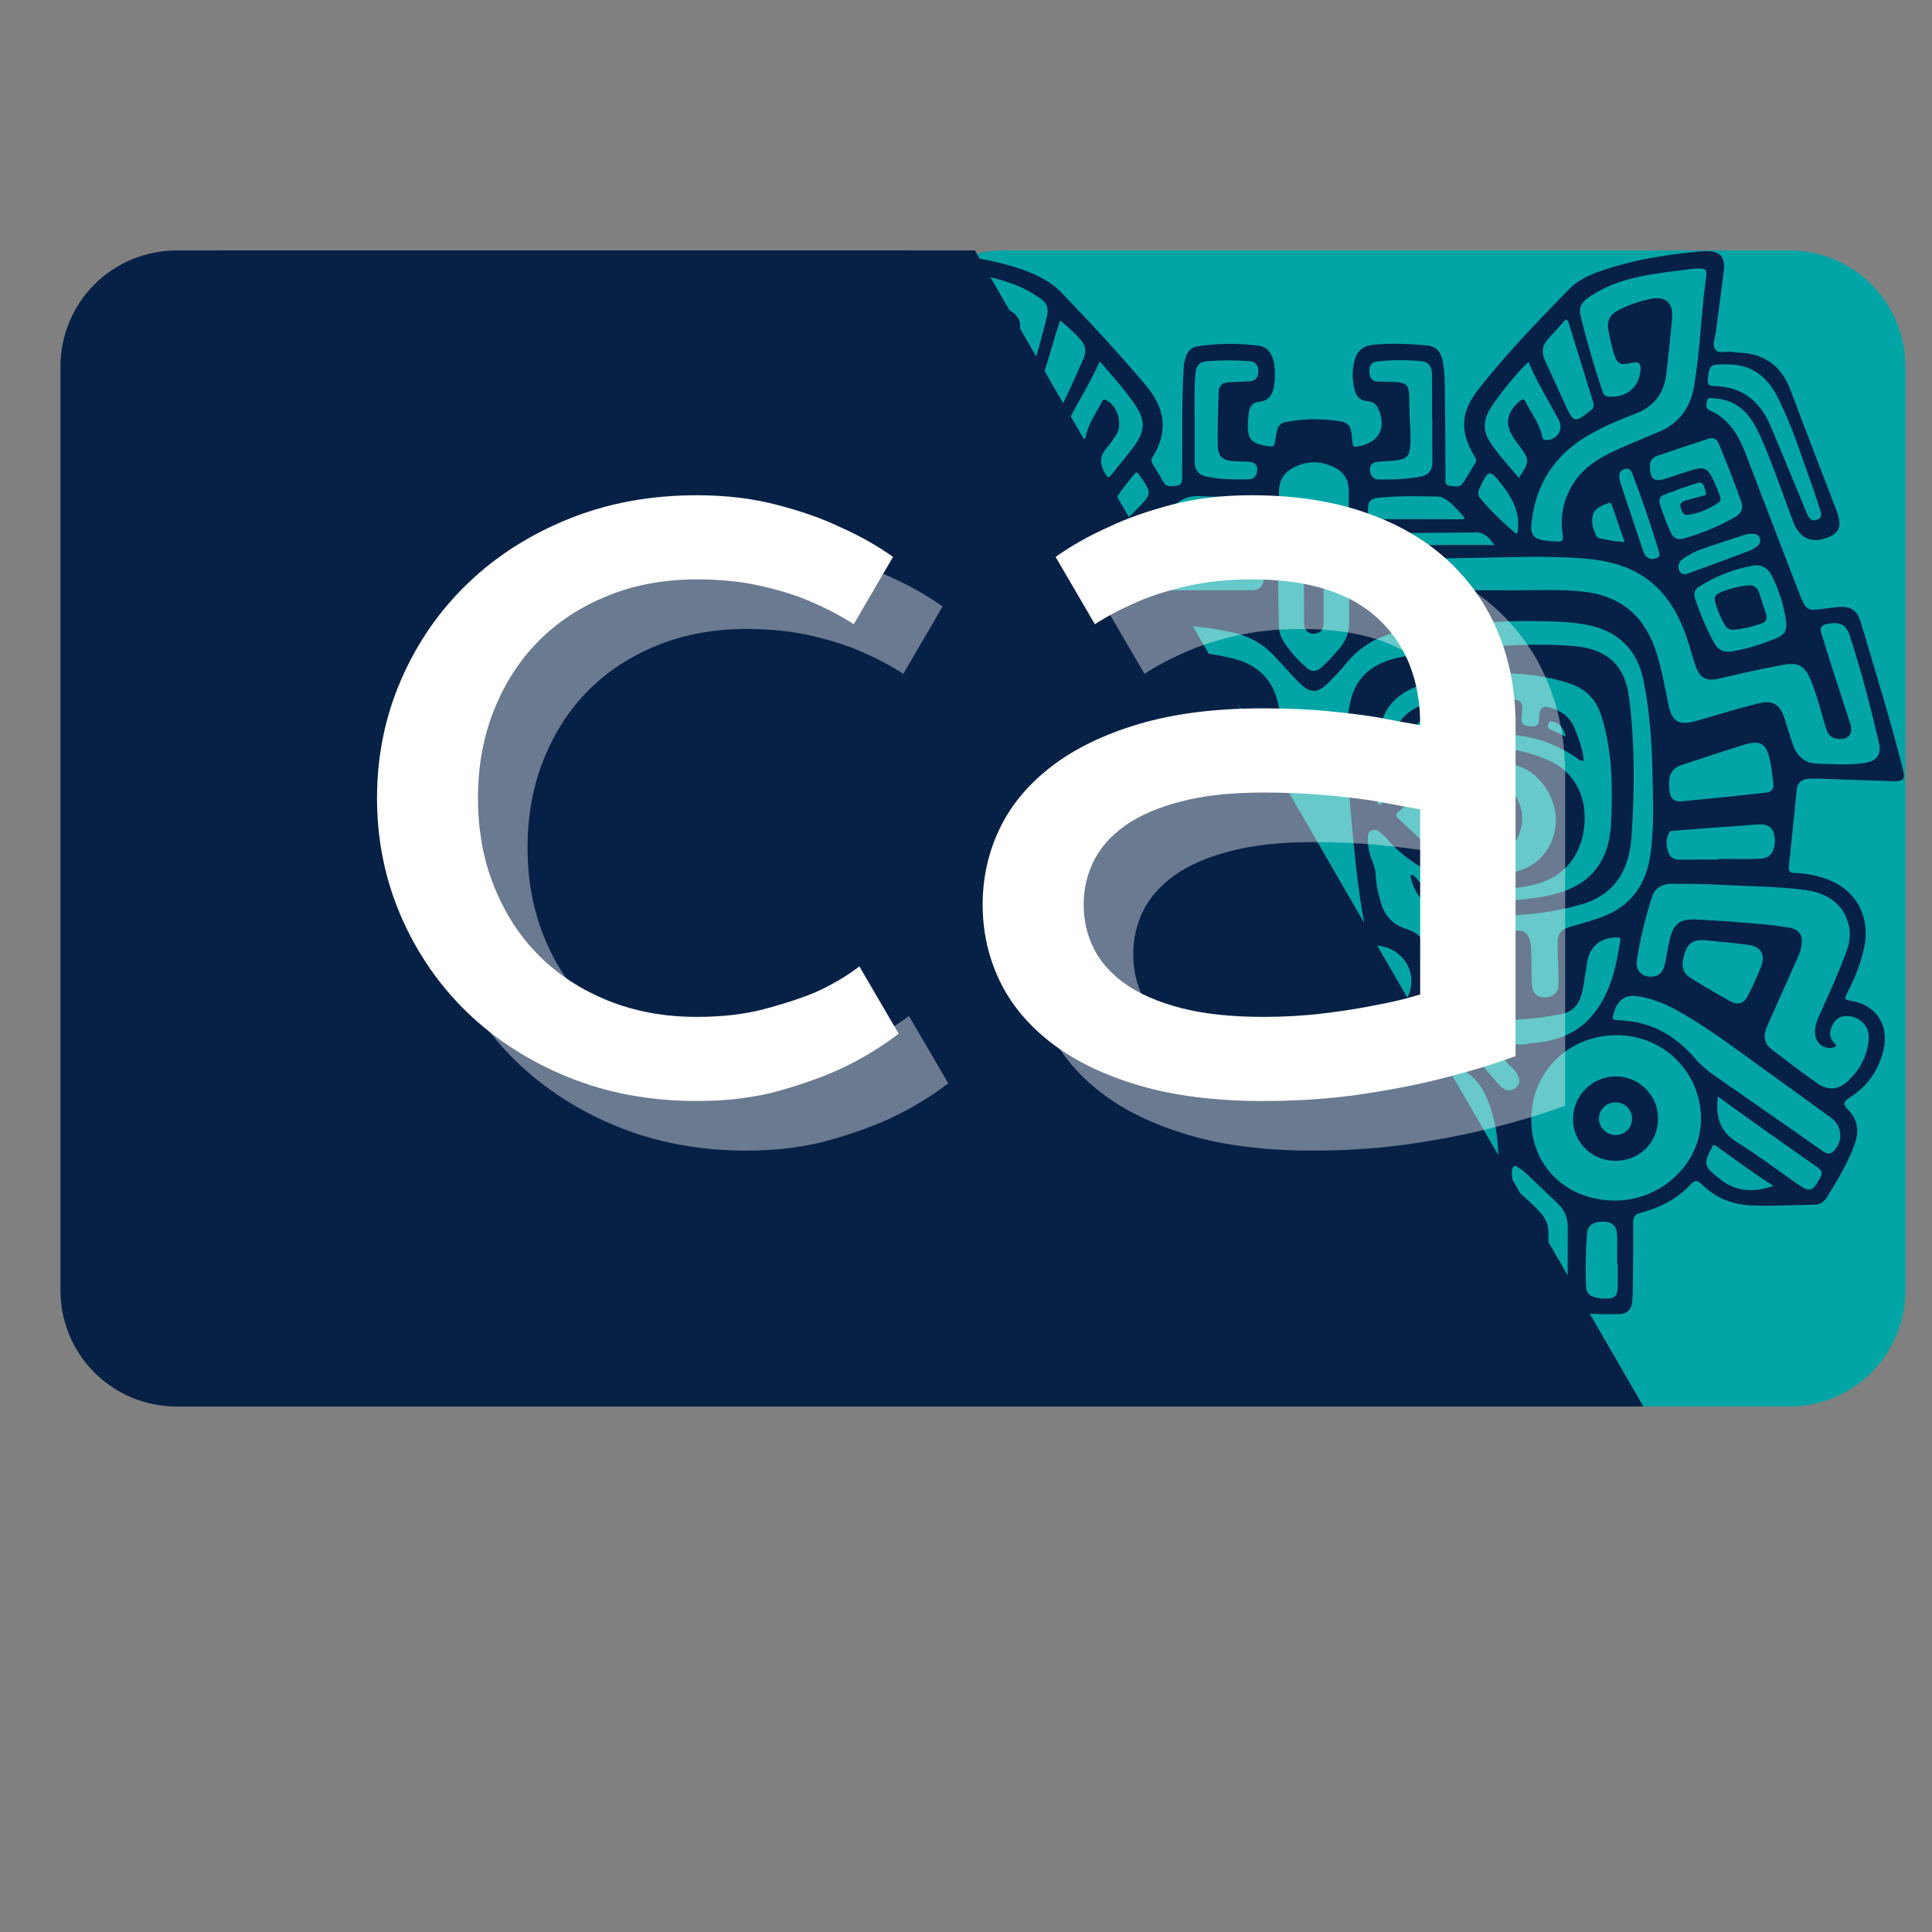
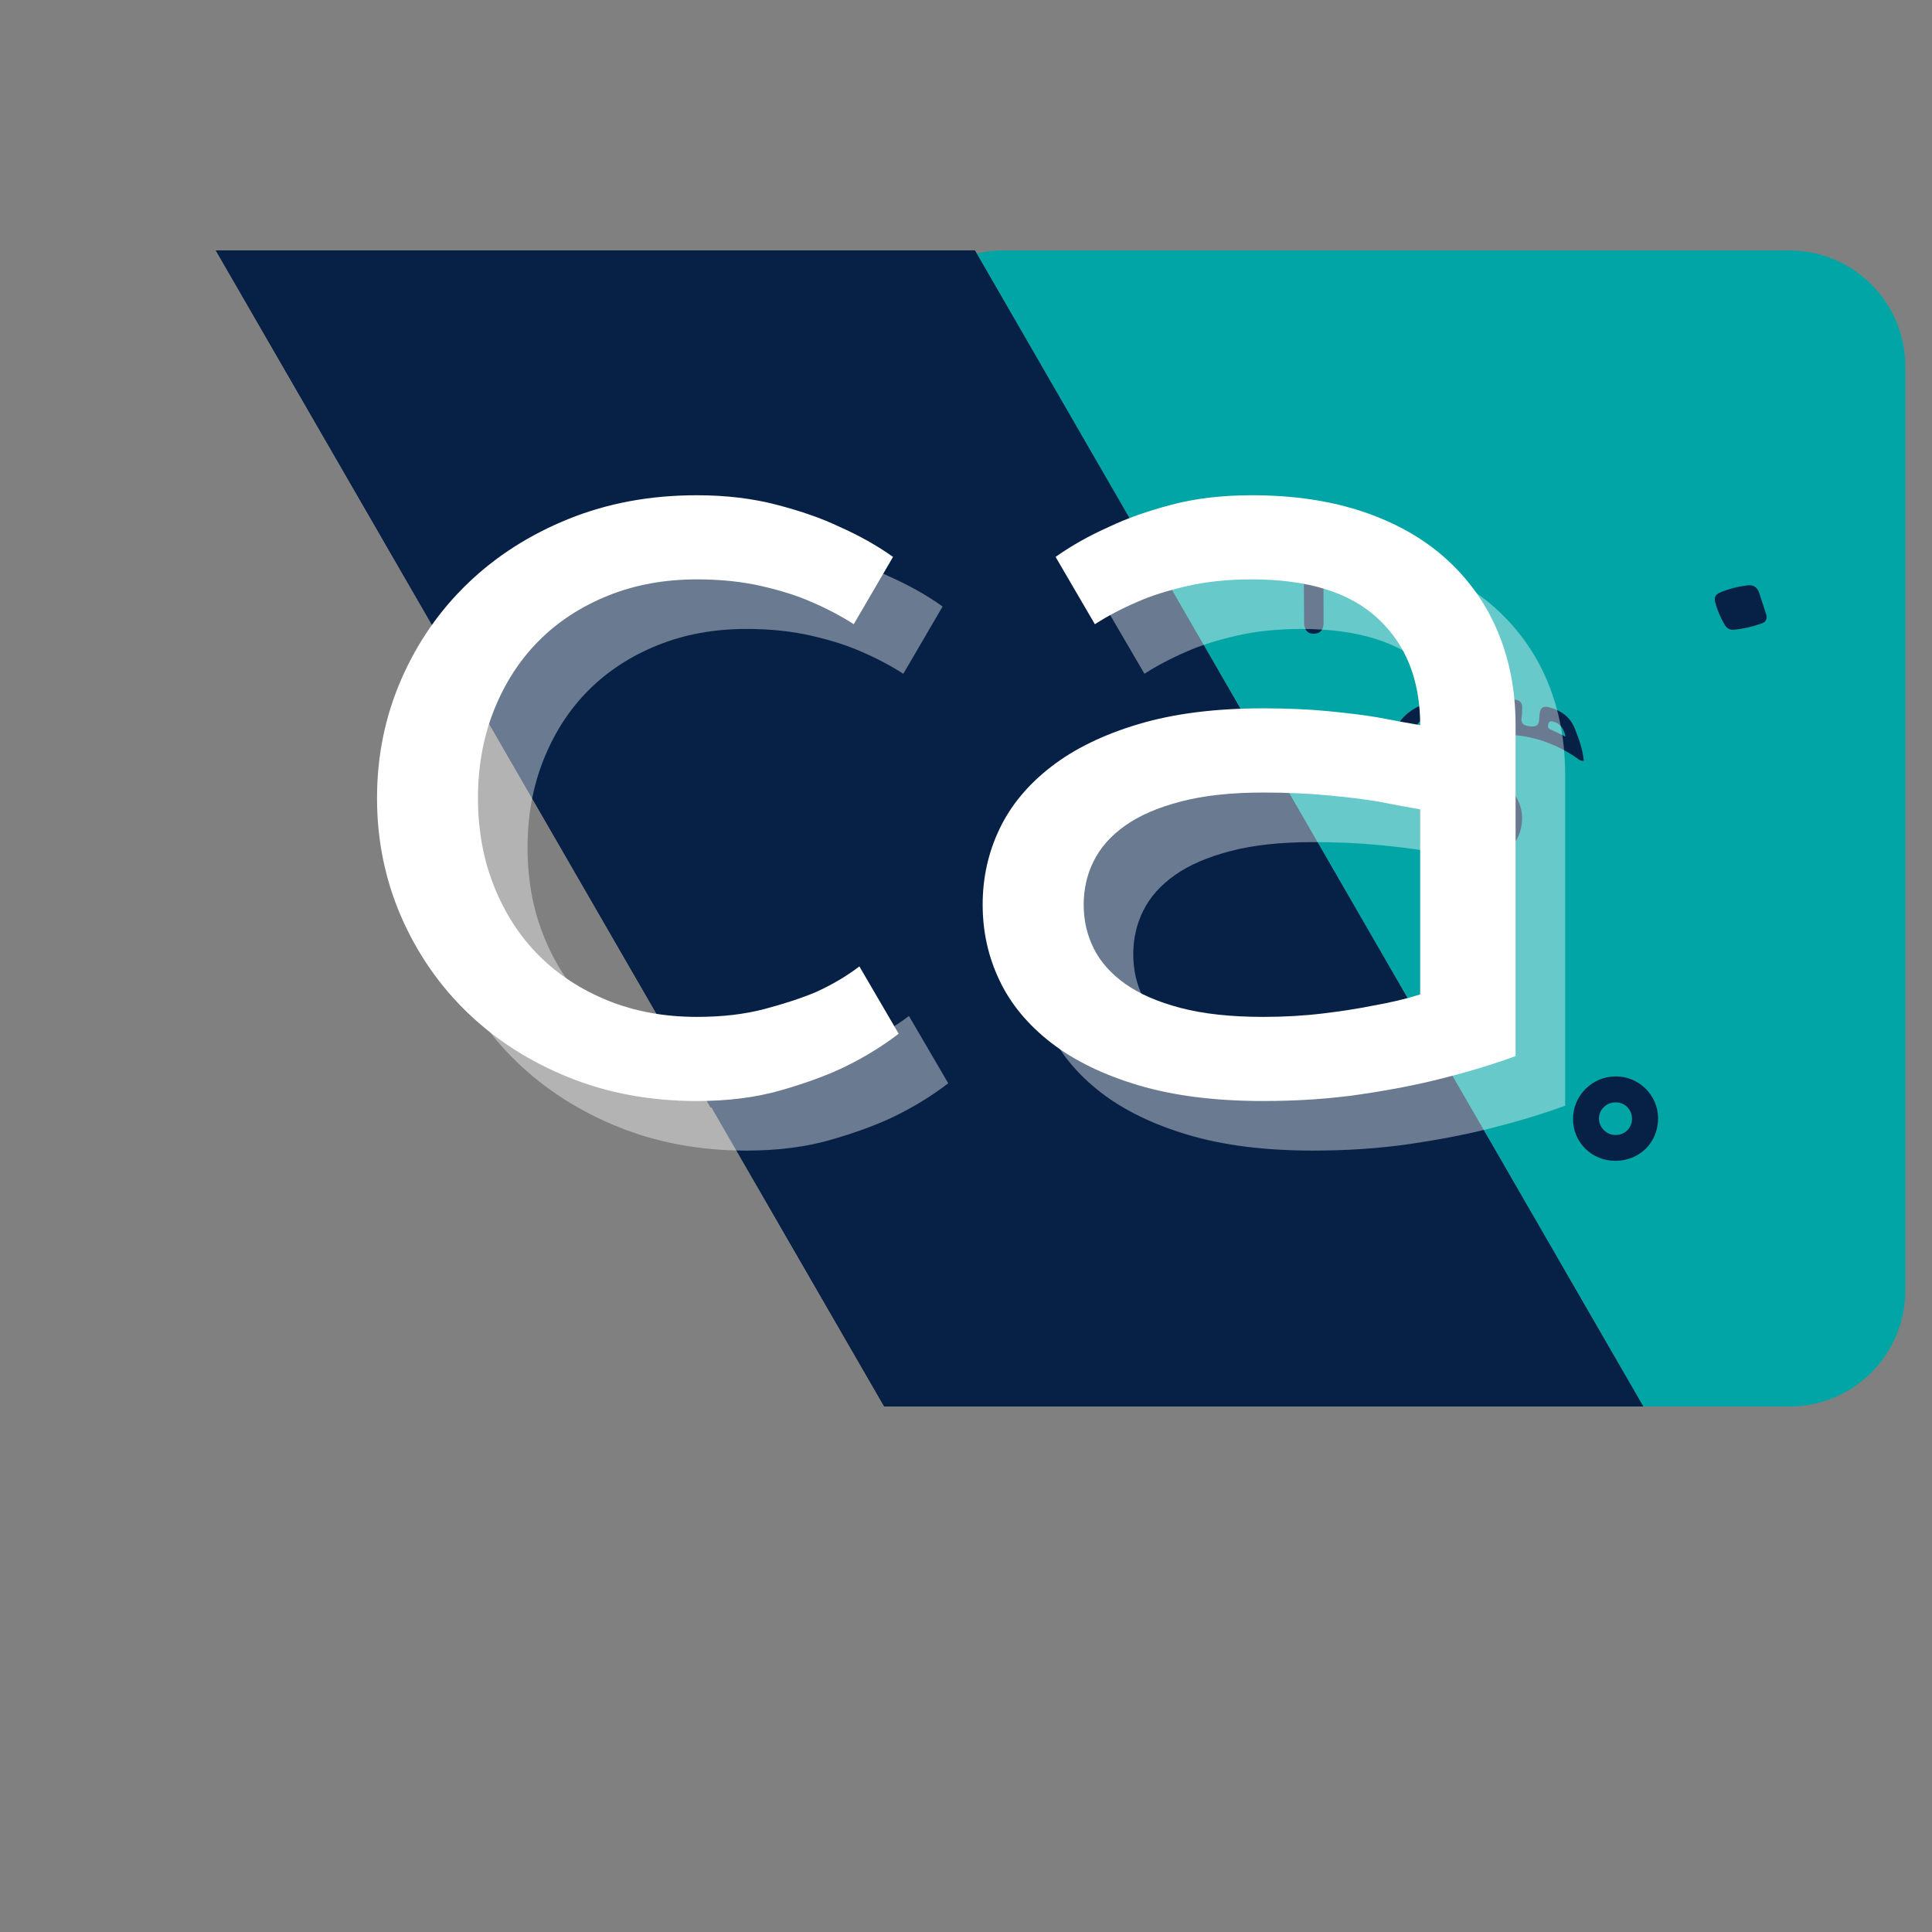
<svg xmlns="http://www.w3.org/2000/svg" version="1.0" preserveAspectRatio="xMidYMid meet" height="500" viewBox="0 0 375 375" zoomAndPan="magnify" width="500">
  <rect x="0" y="0" width="375" height="375" fill="#808080" stroke="none" />
  <defs>
    <g />
    <clipPath id="56b5524875">
      <path clip-rule="nonzero" d="M 172.16 48.613 L 369.832 48.613 L 369.832 273.312 L 172.16 273.312 Z M 172.16 48.613" />
    </clipPath>
    <clipPath id="559ee55dab">
      <path clip-rule="nonzero" d="M 194.66 48.613 L 347.332 48.613 C 353.297 48.613 359.023 50.984 363.242 55.203 C 367.461 59.426 369.832 65.148 369.832 71.113 L 369.832 250.504 C 369.832 256.469 367.461 262.191 363.242 266.414 C 359.023 270.633 353.297 273.004 347.332 273.004 L 194.66 273.004 C 188.691 273.004 182.969 270.633 178.75 266.414 C 174.531 262.191 172.16 256.469 172.16 250.504 L 172.16 71.113 C 172.16 65.148 174.531 59.426 178.75 55.203 C 182.969 50.984 188.691 48.613 194.66 48.613 Z M 194.66 48.613" />
    </clipPath>
    <clipPath id="647cec6134">
-       <path clip-rule="nonzero" d="M 140.375 48.613 L 369.875 48.613 L 369.875 272.863 L 140.375 272.863 Z M 140.375 48.613" />
-     </clipPath>
+       </clipPath>
    <clipPath id="27d691f4d2">
      <path clip-rule="nonzero" d="M 75.609 106.688 L 319 106.688 L 319 273.004 L 75.609 273.004 Z M 75.609 106.688" />
    </clipPath>
    <clipPath id="e38ad23777">
      <path clip-rule="nonzero" d="M 75.609 106.688 L 222.93 106.688 L 318.953 273.004 L 171.633 273.004 Z M 75.609 106.688" />
    </clipPath>
    <clipPath id="45d4e97011">
      <path clip-rule="nonzero" d="M 11.738 48.613 L 197.281 48.613 L 197.281 273.293 L 11.738 273.293 Z M 11.738 48.613" />
    </clipPath>
    <clipPath id="60289c9748">
-       <path clip-rule="nonzero" d="M 34.238 48.613 L 174.781 48.613 C 180.75 48.613 186.473 50.984 190.691 55.203 C 194.91 59.426 197.281 65.148 197.281 71.113 L 197.281 250.504 C 197.281 256.469 194.91 262.191 190.691 266.414 C 186.473 270.633 180.75 273.004 174.781 273.004 L 34.238 273.004 C 28.273 273.004 22.551 270.633 18.328 266.414 C 14.109 262.191 11.738 256.469 11.738 250.504 L 11.738 71.113 C 11.738 65.148 14.109 59.426 18.328 55.203 C 22.551 50.984 28.273 48.613 34.238 48.613 Z M 34.238 48.613" />
-     </clipPath>
+       </clipPath>
    <clipPath id="3d2bc62b34">
      <path clip-rule="nonzero" d="M 41.895 48.613 L 285.488 48.613 L 285.488 214.93 L 41.895 214.93 Z M 41.895 48.613" />
    </clipPath>
    <clipPath id="4bc554f614">
      <path clip-rule="nonzero" d="M 41.895 48.613 L 189.215 48.613 L 285.238 214.93 L 137.918 214.93 Z M 41.895 48.613" />
    </clipPath>
  </defs>
  <g clip-path="url(#56b5524875)">
    <g clip-path="url(#559ee55dab)">
      <path fill-rule="nonzero" fill-opacity="1" d="M 172.16 48.613 L 369.832 48.613 L 369.832 273.312 L 172.16 273.312 Z M 172.16 48.613" fill="#02a5a5" />
    </g>
  </g>
  <g clip-path="url(#647cec6134)">
    <path fill-rule="nonzero" fill-opacity="1" d="M 268.855 258.512 C 268.855 262.246 268.871 265.77 268.852 269.293 C 268.836 271.602 268.066 272.457 265.766 272.758 C 264.402 272.938 263.031 272.938 261.664 272.73 C 259.301 272.371 258.469 271.555 258.445 269.172 C 258.391 263.543 258.438 257.91 258.434 252.277 C 258.43 251.008 258.391 249.734 258.344 248.461 C 258.301 247.219 257.543 246.621 256.391 246.48 C 255.762 246.406 255.121 246.414 254.484 246.434 C 252.238 246.496 251.516 247.203 251.523 249.488 C 251.543 255.27 251.605 261.047 251.637 266.824 C 251.641 267.852 251.586 268.879 251.531 269.906 C 251.453 271.379 250.613 272.285 249.23 272.574 C 247.5 272.941 245.73 273.012 243.969 272.75 C 242.117 272.477 241.211 271.465 241.195 269.578 C 241.168 266.297 241.207 263.016 241.215 259.734 C 241.215 259.305 241.215 258.879 241.215 258.312 C 237.098 260.719 233.039 260.789 228.945 258.742 C 228.516 258.527 228.324 258.648 228.133 258.992 C 226.785 261.43 224.43 261.887 221.977 261.988 C 217.77 262.16 213.559 262.277 209.352 262.328 C 205.406 262.375 203.555 260.812 203.082 256.891 C 202.895 255.352 202.43 254.777 200.84 254.988 C 199.344 255.188 197.809 255.16 196.293 255.156 C 194.004 255.152 193.047 254.246 193.004 251.969 C 192.906 247.074 192.832 242.176 192.832 237.281 C 192.832 236.156 192.465 235.641 191.387 235.348 C 187.535 234.301 184.137 232.438 181.402 229.48 C 180.93 228.969 180.613 228.902 180.125 229.418 C 176.289 233.465 171.402 234.309 166.121 234.035 C 163.48 233.898 160.836 233.891 158.191 233.852 C 157.164 233.836 156.148 233.648 155.566 232.793 C 153.102 229.145 150.754 225.422 149.535 221.129 C 148.934 219.023 149.508 217.191 150.938 215.562 C 152.191 214.133 152.16 214.121 150.586 213.008 C 147.215 210.617 144.969 207.449 144.137 203.375 C 143.164 198.613 145.949 194.762 150.805 194.23 C 151.969 194.102 151.949 193.801 151.48 192.926 C 149.52 189.23 147.863 185.422 147.793 181.145 C 147.715 176.141 150.453 172.312 155.199 170.664 C 157.148 169.988 159.164 169.543 161.223 169.492 C 162.57 169.457 163.062 169.117 162.879 167.613 C 162.32 163.047 161.961 158.461 161.496 153.883 C 161.246 151.422 160.973 151.18 158.469 151.23 C 153.281 151.332 148.094 151.484 142.902 151.578 C 140.703 151.617 140.367 151.176 140.902 149.051 C 143.293 139.52 146.223 130.145 148.891 120.695 C 149.547 118.367 150.73 117.625 153.145 117.832 C 154.164 117.922 155.176 118.121 156.191 118.285 C 158.738 118.691 159.398 118.359 160.344 115.953 C 161.973 111.812 163.543 107.652 165.141 103.5 C 167.191 98.164 169.25 92.832 171.285 87.488 C 172.586 84.078 174.59 81.262 177.965 79.652 C 178.949 79.184 178.652 78.449 178.559 77.785 C 178.449 76.996 177.73 77.238 177.246 77.277 C 173.812 77.551 171.273 79.262 169.547 82.207 C 167.781 85.219 166.602 88.484 165.391 91.738 C 164.199 94.941 163.105 98.184 161.887 101.379 C 160.664 104.586 158.953 105.391 155.652 104.477 C 153.438 103.863 152.547 102.457 153.277 100.273 C 154.484 96.66 155.824 93.09 157.16 89.52 C 159.012 84.582 160.879 79.645 162.809 74.73 C 164.219 71.137 166.883 69.117 170.758 68.656 C 172.457 68.457 174.156 68.152 175.867 68.227 C 177.062 68.281 177.301 67.773 177.164 66.746 C 176.613 62.574 176.078 58.402 175.555 54.227 C 175.445 53.355 175.363 52.473 175.359 51.594 C 175.352 49.664 176.297 48.695 178.258 48.734 C 181.785 48.809 185.281 49.273 188.742 49.926 C 193.016 50.73 197.281 51.598 201.258 53.473 C 203 54.293 204.605 55.32 205.941 56.711 C 211.582 62.562 217.109 68.516 222.359 74.73 C 226.098 79.152 226.863 83.711 223.719 88.715 C 223.41 89.207 223.434 89.586 223.727 90.055 C 224.422 91.176 225.121 92.301 225.75 93.461 C 226.402 94.664 227.461 94.406 228.457 94.262 C 229.535 94.105 229.438 93.211 229.445 92.426 C 229.535 85.523 229.34 78.617 229.734 71.715 C 229.781 70.879 229.887 70.055 230.16 69.266 C 230.535 68.176 231.258 67.395 232.438 67.219 C 236.379 66.637 240.344 66.578 244.289 67.098 C 246.082 67.332 247.047 68.703 247.352 70.922 C 247.523 72.137 247.508 73.371 247.344 74.586 C 247.105 76.352 246.492 77.77 244.375 77.988 C 243.09 78.125 242.441 79.027 242.359 80.32 C 242.328 80.758 242.277 81.195 242.246 81.637 C 241.988 85.254 242.832 86.227 246.48 86.637 C 247.184 86.719 247.371 86.516 247.473 85.82 C 248.035 82.012 248.062 82.051 251.848 81.57 C 254.449 81.238 257.031 81.355 259.609 81.688 C 261.703 81.961 262.25 82.598 262.402 84.738 C 262.43 85.129 262.488 85.52 262.504 85.91 C 262.531 86.613 262.848 86.875 263.531 86.641 C 263.625 86.609 263.727 86.617 263.824 86.598 C 267.738 85.848 269.168 82.973 267.5 79.262 C 267.059 78.277 266.262 77.906 265.285 77.836 C 264.027 77.742 263.332 77.027 263 75.895 C 262.379 73.77 262.406 71.637 263.059 69.531 C 263.543 67.953 264.691 67.145 266.297 66.957 C 269.816 66.547 273.344 66.734 276.855 67.035 C 278.707 67.195 279.633 68.156 280.012 69.996 C 280.484 72.312 280.422 74.676 280.457 77.02 C 280.535 82.211 280.527 87.402 280.582 92.594 C 280.586 93.215 280.281 94.109 281.297 94.25 C 282.227 94.379 283.297 94.766 283.984 93.715 C 284.812 92.445 285.57 91.133 286.375 89.848 C 286.707 89.312 286.383 88.938 286.141 88.516 C 283.316 83.602 283.492 79.992 287 75.516 C 292.355 68.684 298.395 62.457 304.434 56.242 C 306.852 53.754 310.141 52.695 313.387 51.742 C 318.945 50.105 324.652 49.273 330.41 48.766 C 330.559 48.754 330.707 48.754 330.852 48.746 C 333.84 48.629 334.938 49.758 334.574 52.688 C 334.102 56.523 333.574 60.352 333.078 64.188 C 332.922 65.395 332.305 66.824 332.895 67.762 C 333.555 68.812 335.156 68.047 336.32 68.305 C 336.98 68.449 337.68 68.434 338.363 68.496 C 343.004 68.922 345.938 71.422 347.559 75.754 C 350.461 83.535 353.484 91.273 356.441 99.035 C 356.703 99.715 356.898 100.434 357.008 101.152 C 357.215 102.543 356.562 103.492 355.312 104.082 C 351.938 105.676 349.352 104.719 348.039 101.242 C 346.121 96.168 344.391 91.023 342.277 86.023 C 341.535 84.266 340.73 82.535 339.586 80.992 C 337.84 78.633 335.461 77.453 332.562 77.305 C 332.066 77.277 331.41 77.082 331.297 77.902 C 331.207 78.566 330.969 79.262 331.859 79.652 C 335.605 81.293 337.469 84.496 338.848 88.113 C 342.32 97.199 345.816 106.273 349.309 115.352 C 349.535 115.945 349.801 116.523 350.074 117.094 C 350.5 117.977 351.195 118.453 352.195 118.352 C 353.605 118.207 355.012 118.027 356.418 117.859 C 359.031 117.547 360.438 118.289 361.152 120.699 C 363.984 130.254 366.957 139.77 369.375 149.441 C 369.824 151.238 369.457 151.695 367.617 151.641 C 362.82 151.496 358.027 151.301 353.23 151.141 C 352.402 151.113 351.562 151.094 350.742 151.195 C 349.594 151.336 348.871 152.031 348.75 153.207 C 348.23 158.223 347.746 163.238 347.211 168.25 C 347.105 169.227 347.582 169.43 348.379 169.449 C 350.301 169.492 352.172 169.852 353.996 170.43 C 360.102 172.375 363.156 177.699 361.82 183.98 C 361.156 187.113 359.949 190.047 358.48 192.875 C 358.055 193.695 357.922 194.055 359.133 194.234 C 364.125 194.973 366.738 198.93 365.582 203.82 C 364.633 207.824 362.395 210.945 358.926 213.113 C 357.738 213.855 357.727 214.434 358.641 215.324 C 360.68 217.316 360.871 219.66 359.941 222.223 C 358.613 225.883 356.586 229.172 354.555 232.457 C 354.047 233.281 353.234 233.824 352.242 233.828 C 347.984 233.859 343.73 234.199 339.469 233.941 C 335.883 233.727 332.816 232.363 330.301 229.859 C 329.41 228.973 328.91 229.078 328.125 229.926 C 325.484 232.773 322.129 234.441 318.426 235.414 C 317.328 235.703 316.984 236.211 316.992 237.34 C 317.031 241.648 316.969 245.957 316.926 250.266 C 316.922 251.098 316.891 251.934 316.801 252.758 C 316.648 254.172 315.836 255.02 314.41 255.059 C 312.504 255.109 310.59 255.094 308.684 254.996 C 307.633 254.945 307.004 255.129 307.004 256.344 C 307.004 256.922 306.82 257.504 306.676 258.07 C 305.902 261.102 304.363 262.332 301.227 262.332 C 296.379 262.336 291.535 262.168 286.699 261.848 C 284.629 261.711 282.918 260.891 281.824 259.043 C 281.602 258.668 281.465 258.449 280.938 258.719 C 276.953 260.762 272.965 260.656 268.855 258.512 Z M 275.91 195.039 C 275.961 195.152 276.012 195.266 276.059 195.379 C 277.266 195.379 278.477 195.395 279.684 195.379 C 282.055 195.34 282.559 194.789 282.586 192.371 C 282.625 189.289 282.254 186.207 282.59 183.125 C 282.77 181.457 283.621 180.637 285.113 180.688 C 286.488 180.738 287.117 181.457 287.121 183.184 C 287.133 186.27 287.074 189.355 287.059 192.438 C 287.047 195.066 287.227 195.211 289.789 194.754 C 290.078 194.703 290.355 194.598 290.641 194.531 C 292.086 194.172 292.77 193.305 292.66 191.766 C 292.543 190.105 292.531 188.441 292.484 186.777 C 292.445 185.406 292.359 184.035 292.594 182.672 C 292.785 181.559 293.258 180.723 294.516 180.633 C 295.793 180.539 296.594 181.23 296.914 182.363 C 297.152 183.195 297.184 184.102 297.215 184.977 C 297.281 187.031 297.246 189.09 297.336 191.145 C 297.414 192.949 298.68 193.879 300.434 193.539 C 301.82 193.27 302.52 192.449 302.52 190.785 C 302.516 188.387 302.371 185.988 302.328 183.59 C 302.281 181.188 302.82 180.445 305.109 179.793 C 307.27 179.172 309.438 178.598 311.527 177.742 C 316.684 175.629 319.387 171.672 320.262 166.309 C 321.043 161.543 320.863 156.738 320.785 151.945 C 320.68 145.383 320.336 138.828 319.07 132.371 C 317.914 126.461 314.473 122.668 308.488 121.383 C 306.668 120.992 304.82 120.789 302.961 120.695 C 293.195 120.219 283.496 120.938 273.812 122.188 C 268.73 122.844 264.453 124.832 261.199 128.883 C 260.281 130.023 259.25 131.078 258.234 132.137 C 255.695 134.77 254.324 134.766 251.758 132.094 C 250.199 130.469 248.703 128.785 247.16 127.145 C 245.016 124.863 242.371 123.457 239.34 122.773 C 235.367 121.875 231.324 121.484 227.277 121.168 C 219.512 120.559 211.746 120.121 203.965 120.996 C 196.551 121.832 192.164 125.652 190.961 132.957 C 189.137 144.016 188.711 155.164 189.875 166.32 C 190.469 172 193.531 176.039 199.023 177.984 C 200.953 178.668 202.945 179.18 204.914 179.762 C 207.223 180.445 207.773 181.145 207.75 183.531 C 207.727 186.027 207.617 188.523 207.637 191.02 C 207.652 192.629 208.688 193.543 210.27 193.539 C 211.77 193.531 212.668 192.672 212.719 191.023 C 212.781 188.918 212.73 186.812 212.781 184.707 C 212.801 183.883 212.852 183.027 213.078 182.242 C 213.371 181.219 214.094 180.605 215.254 180.641 C 216.352 180.676 217 181.289 217.262 182.262 C 217.441 182.91 217.48 183.617 217.469 184.297 C 217.438 186.742 217.402 189.191 217.281 191.637 C 217.207 193.203 217.805 194.168 219.348 194.52 C 219.871 194.637 220.391 194.793 220.914 194.891 C 222.699 195.215 223.043 194.949 223.031 193.184 C 223.012 189.707 222.965 186.23 222.938 182.754 C 222.926 181.535 223.512 180.789 224.75 180.707 C 225.957 180.629 226.891 181.078 227.137 182.367 C 227.285 183.129 227.363 183.918 227.367 184.695 C 227.383 187.535 227.352 190.375 227.344 193.215 C 227.34 194.312 227.734 195.23 228.93 195.309 C 230.559 195.418 232.195 195.336 234.133 195.336 C 230.684 192.312 231.793 188.809 232.418 185.43 C 232.891 182.891 234.379 181.059 236.945 180.336 C 240.301 179.395 241.844 176.992 242.406 173.766 C 242.918 170.84 243.141 167.855 244.266 165.055 C 244.578 164.273 244.512 163.406 244.465 162.578 C 244.379 161.148 243.449 160.699 242.277 161.535 C 241.723 161.926 241.211 162.41 240.777 162.934 C 238.09 166.156 234.473 168.164 231.023 170.383 C 229.785 171.18 228.383 171.652 226.922 171.906 C 222.445 172.676 217.949 172.676 213.473 172.004 C 210.656 171.582 208.141 170.379 206.125 168.305 C 199.559 161.555 201.973 150.574 210.797 146.871 C 215.152 145.043 219.691 145.137 224.238 145.555 C 228.59 145.953 232.434 147.676 235.844 150.414 C 237.797 151.98 239.621 153.676 241.457 155.371 C 241.82 155.707 242.086 156.242 242.5 156.262 C 242.5 151.887 242.547 147.539 242.488 143.191 C 242.414 137.891 239.441 134.746 234.695 132.969 C 231.133 131.633 227.41 131.121 223.648 130.855 C 217.441 130.414 211.336 130.93 205.359 132.777 C 202.367 133.703 200.352 135.531 199.48 138.57 C 199.293 139.227 199.055 139.871 198.883 140.535 C 197.137 147.309 197.18 154.195 197.609 161.105 C 197.715 162.816 198.027 164.5 198.75 166.082 C 200.91 170.824 204.969 172.922 209.781 173.895 C 215.789 175.105 221.859 174.906 227.918 174.395 C 230.664 174.16 232.98 172.992 234.77 170.836 C 235.141 170.387 235.5 169.824 236.254 169.844 C 235.68 173.902 232.398 177.008 228.203 177.418 C 222.727 177.953 217.246 177.738 211.777 177.242 C 208.117 176.906 204.512 176.301 201.105 174.801 C 197.406 173.168 195.062 170.441 194.121 166.488 C 193.527 163.996 193.316 161.469 193.199 158.926 C 192.82 150.793 192.871 142.676 193.945 134.59 C 194.41 131.07 196.07 128.336 199.418 126.801 C 201.082 126.035 202.82 125.574 204.637 125.414 C 211.543 124.797 218.434 125.277 225.312 125.84 C 229.992 126.219 234.672 126.68 239.25 127.793 C 244.527 129.074 247.465 132.352 248.32 137.691 C 248.73 140.27 248.719 142.863 248.664 145.457 C 248.426 156.582 247.164 167.617 245.504 178.605 C 245.391 179.363 245.211 180.113 245.895 180.637 C 249.352 183.277 252.988 185.426 257.609 184.16 C 259.75 183.574 261.684 182.523 263.527 181.297 C 264.551 180.613 264.906 179.723 264.688 178.527 C 263.641 172.844 263.047 167.102 262.512 161.352 C 261.867 154.477 261.289 147.59 261.543 140.68 C 261.805 133.551 264.141 128.883 272.645 127.398 C 276.793 126.672 280.969 126.203 285.16 125.844 C 291.992 125.258 298.832 124.82 305.691 125.422 C 311.918 125.965 315.41 129.172 316.188 135.27 C 317.34 144.285 317.293 153.336 316.68 162.395 C 316.23 168.988 313.391 173.75 306.676 175.629 C 298.34 177.965 289.848 178.117 281.332 177.301 C 277.301 176.914 274.219 173.562 273.758 169.844 C 274.539 169.777 274.832 170.434 275.234 170.867 C 276.805 172.57 278.625 173.875 280.961 174.184 C 287.449 175.035 293.953 175.172 300.395 173.867 C 306.258 172.684 310.723 169.742 312.207 163.488 C 312.547 162.055 312.688 160.594 312.746 159.125 C 313.012 152.352 312.922 145.621 310.855 139.059 C 309.84 135.828 307.871 133.711 304.602 132.637 C 299.012 130.805 293.289 130.465 287.492 130.781 C 283.027 131.023 278.621 131.68 274.48 133.461 C 270.648 135.109 268.203 137.871 267.832 142.195 C 267.48 146.25 267.543 150.316 267.469 154.375 C 267.457 154.984 267.262 155.625 267.602 156.23 C 268.164 156.117 268.402 155.652 268.742 155.332 C 270.805 153.379 272.824 151.355 275.184 149.77 C 283.168 144.402 291.703 143.785 300.441 147.512 C 305.492 149.664 307.973 154.449 307.547 159.906 C 307.09 165.777 303.848 170.02 298.398 171.543 C 293.453 172.926 288.414 172.633 283.395 171.945 C 281.727 171.719 280.125 171.188 278.746 170.246 C 275.445 167.992 271.848 166.109 269.297 162.883 C 268.934 162.426 268.469 162.047 268.016 161.68 C 267.48 161.25 266.918 160.797 266.164 161.195 C 265.48 161.559 265.496 162.227 265.496 162.863 C 265.488 164.352 265.793 165.777 266.367 167.148 C 266.742 168.059 267.004 168.996 267.043 169.988 C 267.109 171.664 267.492 173.277 267.93 174.887 C 268.629 177.461 270.066 179.328 272.691 180.207 C 273.844 180.59 274.996 181.074 275.82 182.047 C 277.855 184.457 277.965 187.406 278.176 190.352 C 278.316 192.363 277.438 193.828 275.91 195.039 Z M 254.336 237.367 C 262.602 237.312 270.238 237.184 277.867 236.762 C 280.609 236.609 283.32 236.145 285.852 235 C 288.242 233.918 290.191 232.254 290.508 229.555 C 291.156 224.004 290.84 218.496 288.641 213.254 C 286.902 209.117 283.961 206.754 279.25 206.523 C 262.359 205.707 245.48 205.523 228.605 206.789 C 226.867 206.922 225.41 207.621 224.223 208.898 C 223.078 210.133 222.172 211.52 221.516 213.062 C 219.398 218.051 218.992 223.289 219.328 228.613 C 219.527 231.793 221.453 233.781 224.219 235.027 C 226.797 236.188 229.555 236.633 232.348 236.785 C 239.879 237.199 247.422 237.223 254.336 237.371 Z M 285.852 108.285 C 279.582 108.367 273.32 108.578 267.062 108.891 C 266.328 108.926 265.531 108.887 265.105 109.641 C 264.34 110.988 264.855 112.297 265.34 113.582 C 265.738 114.633 266.652 114.574 267.555 114.57 C 276.27 114.562 284.984 114.543 293.695 114.578 C 298.148 114.594 302.605 114.359 307.051 114.805 C 314.07 115.504 318.852 119.094 321.211 125.789 C 322.434 129.262 323.055 132.879 323.777 136.473 C 324.508 140.113 325.754 140.918 329.297 139.914 C 333.246 138.793 337.164 137.555 341.141 136.559 C 344.207 135.793 345.523 136.703 346.488 139.766 C 347.02 141.441 347.484 143.141 348.105 144.781 C 348.898 146.879 350.375 148.156 352.734 148.223 C 355.766 148.305 358.801 148.555 361.82 148.102 C 364.32 147.727 365.254 146.52 364.668 144.023 C 363.055 137.121 361.277 130.262 359.082 123.52 C 358.332 121.211 357.184 120.672 354.812 121.074 C 353.598 121.281 353.098 121.742 353.547 123.035 C 354.203 124.926 354.727 126.863 355.34 128.77 C 356.598 132.676 357.902 136.566 359.137 140.48 C 359.777 142.52 358.691 143.703 356.562 143.406 C 355.238 143.227 354.691 142.293 354.348 141.16 C 353.422 138.121 352.738 135.012 351.496 132.074 C 350.234 129.102 349.047 128.5 345.887 129.082 C 341.75 129.84 337.656 130.801 333.562 131.738 C 331.199 132.281 329.945 131.609 329.125 129.324 C 328.668 128.035 328.328 126.707 327.926 125.398 C 326.727 121.484 325.129 117.789 322.305 114.719 C 318.215 110.273 312.895 108.816 307.137 108.379 C 300.043 107.836 292.945 108.18 285.852 108.285 Z M 222.59 114.578 C 230.312 114.578 236.629 114.586 242.945 114.57 C 244.684 114.566 245.355 113.652 245.398 111.352 C 245.43 109.52 244.957 109.008 243.105 108.922 C 240.121 108.781 237.141 108.602 234.156 108.535 C 223.734 108.316 213.316 107.688 202.891 108.375 C 192.367 109.07 185.734 114.188 182.457 124.191 C 181.91 125.863 181.508 127.582 180.949 129.246 C 180.168 131.586 178.965 132.234 176.57 131.723 C 172.41 130.836 168.258 129.941 164.102 129.055 C 161.23 128.441 159.855 129.129 158.664 131.875 C 157.613 134.301 156.988 136.871 156.277 139.414 C 155.988 140.445 155.77 141.516 155.148 142.418 C 154.449 143.438 152.895 143.805 151.73 143.238 C 150.52 142.652 150.59 141.668 150.945 140.609 C 151.055 140.285 151.156 139.957 151.258 139.633 C 153.02 134.039 154.75 128.438 156.57 122.867 C 156.969 121.656 156.543 121.316 155.484 121.102 C 152.965 120.586 151.766 121.195 151.012 123.621 C 148.977 130.207 147.254 136.883 145.52 143.551 C 144.73 146.586 145.805 148.055 148.957 148.25 C 151.543 148.41 154.145 148.258 156.738 148.312 C 159.348 148.371 161.008 147.113 161.852 144.734 C 162.504 142.895 163.02 141.008 163.637 139.156 C 164.41 136.832 165.816 135.98 168.238 136.348 C 168.863 136.441 169.48 136.609 170.09 136.785 C 174.035 137.918 177.961 139.105 181.918 140.191 C 183.785 140.703 185.199 139.871 185.812 138.051 C 186.031 137.41 186.141 136.727 186.273 136.059 C 186.969 132.559 187.598 129.047 188.855 125.684 C 191.332 119.043 196.156 115.449 203.152 114.824 C 210.09 114.207 217.051 114.73 222.59 114.578 Z M 153.414 202.93 C 154.879 201.812 154.996 200.422 154.223 198.914 C 153.582 197.664 152.52 197.043 151.102 197.172 C 148.781 197.383 147.16 199.137 147.117 201.469 C 147.066 204.207 148.234 206.5 149.875 208.574 C 152.371 211.734 154.871 212.027 158.098 209.625 C 160.293 207.984 162.449 206.293 164.688 204.715 C 167.645 202.633 167.93 201.672 166.445 198.332 C 164.5 193.957 162.5 189.598 160.699 185.164 C 159.305 181.734 160.359 180.117 163.98 179.812 C 169.688 179.332 175.395 178.898 181.105 178.492 C 183.988 178.285 185.238 179.172 185.992 182.004 C 186.469 183.793 186.738 185.641 187.152 187.449 C 187.445 188.719 188.199 189.512 189.602 189.551 C 191.582 189.602 192.738 188.426 192.41 186.203 C 191.785 181.992 190.625 177.895 189.25 173.867 C 188.723 172.32 187.457 171.562 185.832 171.559 C 176.918 171.535 168.012 171.875 159.148 172.789 C 155.355 173.18 152.355 174.992 151.227 178.969 C 150.613 181.125 150.973 183.234 151.723 185.297 C 153.199 189.344 155.086 193.211 156.805 197.152 C 157.297 198.281 157.676 199.434 157.539 200.699 C 157.309 202.832 155.594 203.809 153.414 202.93 Z M 334.559 171.77 C 331.184 171.578 327.809 171.527 324.43 171.551 C 322.613 171.562 321.25 172.32 320.68 174.047 C 319.344 178.094 318.371 182.238 317.703 186.441 C 317.367 188.535 318.984 189.891 321.078 189.508 C 322.477 189.254 322.918 188.168 323.176 186.984 C 323.527 185.363 323.75 183.707 324.156 182.098 C 324.871 179.258 326.203 178.316 329.141 178.473 C 331.68 178.609 334.223 178.73 336.758 178.949 C 340.266 179.254 343.793 179.426 347.262 180.055 C 349.258 180.418 349.98 181.52 349.676 183.527 C 349.473 184.848 348.855 186.031 348.324 187.23 C 346.566 191.211 344.766 195.168 343.02 199.152 C 342.152 201.125 342.367 202.492 343.844 203.637 C 346.781 205.914 349.746 208.16 352.789 210.297 C 354.781 211.699 356.793 211.543 358.57 209.926 C 360.926 207.781 362.383 205.098 362.707 201.898 C 362.938 199.637 361.625 197.875 359.449 197.332 C 357.922 196.949 356.609 197.391 355.867 198.625 C 355.105 199.895 354.879 201.23 356.004 202.41 C 356.75 203.195 356.168 203.258 355.594 203.363 C 353.879 203.676 352.367 202.359 352.281 200.488 C 352.207 198.906 352.914 197.539 353.535 196.164 C 355.207 192.473 356.875 188.773 358.285 184.969 C 358.922 183.25 359.293 181.496 358.871 179.656 C 357.977 175.754 355.027 173.344 350.23 172.73 C 345.027 172.066 339.785 172.043 334.559 171.77 Z M 313.344 233.027 C 322.398 233.117 330.102 225.891 330.16 217.262 C 330.215 208.273 323.043 201.027 313.992 200.934 C 304.629 200.832 297.336 207.859 297.219 217.105 C 297.098 226.219 303.902 232.934 313.344 233.027 Z M 196.543 233.035 C 205.574 233.082 212.637 226.297 212.688 217.531 C 212.738 208.359 205.539 200.992 196.453 200.918 C 187.297 200.844 179.957 207.992 179.945 217 C 179.93 225.914 187.254 232.988 196.543 233.035 Z M 191.699 70.016 C 191.09 73.852 192.316 75.781 195.973 76.727 C 196.445 76.852 196.938 76.895 197.406 77.031 C 198.289 77.297 198.809 76.984 199.059 76.117 C 200.508 71.145 202.098 66.215 203.262 61.164 C 203.586 59.758 203.055 58.691 201.879 57.891 C 200.379 56.867 198.816 55.957 197.121 55.305 C 191.527 53.156 185.645 52.559 179.734 52.113 C 178.258 52 178.645 53.027 178.738 53.781 C 179.453 59.512 180.09 65.254 180.371 71.016 C 180.719 78.066 183.656 83.004 190.734 85.105 C 193.773 86.008 196.668 87.359 199.402 89.008 C 204.344 91.992 206.84 96.328 206.855 102.125 C 206.859 103.066 206.133 104.262 206.895 104.875 C 207.66 105.484 208.883 104.965 209.898 104.879 C 212.32 104.676 212.773 104.145 212.672 101.754 C 212.66 101.41 212.625 101.07 212.582 100.73 C 211.555 92.668 207.094 87.086 199.977 83.516 C 197.227 82.137 194.363 80.988 191.551 79.742 C 188.941 78.586 187.328 76.629 186.824 73.812 C 186.543 72.227 186.297 70.629 186.125 69.023 C 185.836 66.352 185.371 63.688 185.395 60.988 C 185.41 58.91 186.664 57.617 188.59 57.867 C 191.32 58.223 193.938 59.043 196.32 60.461 C 197.617 61.23 198.23 62.449 197.941 63.953 C 197.625 65.633 197.191 67.293 196.785 68.953 C 196.484 70.18 195.734 70.789 194.422 70.539 C 193.516 70.363 192.609 70.191 191.699 70.016 Z M 329.078 52.117 C 326.414 52.465 323.738 52.758 321.082 53.172 C 316.512 53.887 312.113 55.102 308.242 57.805 C 307.012 58.664 306.422 59.727 306.766 61.176 C 307.957 66.215 309.449 71.168 311.086 76.078 C 311.27 76.625 311.578 76.949 312.238 76.992 C 315.715 77.211 318.098 75.25 318.43 71.832 C 318.551 70.582 318.02 70.109 316.84 70.406 C 314.438 71.02 313.805 70.676 313.145 68.27 C 312.793 67 312.496 65.711 312.234 64.422 C 311.805 62.305 312.391 61.059 314.305 60.098 C 316.191 59.148 318.188 58.504 320.246 58.039 C 323.203 57.375 324.82 58.711 324.559 61.738 C 324.25 65.297 323.84 68.844 323.449 72.391 C 323.027 76.227 321.156 78.898 317.434 80.305 C 314.469 81.426 311.539 82.66 308.762 84.219 C 302.547 87.711 298.656 92.852 297.469 99.957 C 296.773 104.098 297.301 104.797 301.488 105.078 C 301.684 105.09 301.879 105.086 302.074 105.105 C 303.117 105.227 303.512 105.004 303.32 103.75 C 302.77 100.199 303.473 96.836 305.418 93.785 C 307.484 90.543 310.664 88.73 314.039 87.207 C 316.711 86.004 319.434 84.922 322.121 83.758 C 325.941 82.109 328.082 79.141 328.789 75.098 C 330 68.203 330.133 61.184 331.102 54.258 C 331.398 52.133 331.281 52.117 329.078 52.117 Z M 261.867 108.281 C 261.844 108.281 261.82 108.281 261.797 108.281 C 261.797 103.926 261.801 99.57 261.793 95.215 C 261.793 93.016 260.699 91.488 258.762 90.594 C 256.215 89.418 253.637 89.441 251.129 90.73 C 249.336 91.648 248.32 93.105 248.27 95.172 C 248.047 103.934 248.012 112.691 248.23 121.453 C 248.258 122.461 248.496 123.402 249.004 124.25 C 250.246 126.328 251.871 128.082 253.688 129.664 C 254.574 130.438 255.438 130.398 256.324 129.668 C 257.613 128.605 258.695 127.34 259.793 126.09 C 261.09 124.605 261.879 122.926 261.871 120.906 C 261.855 116.699 261.867 112.488 261.867 108.281 Z M 254.855 202.41 L 254.855 202.418 C 263.762 202.418 272.668 202.434 281.574 202.398 C 282.789 202.391 283.754 202.77 284.637 203.539 C 286.047 204.77 287.23 206.199 288.434 207.617 C 289.379 208.738 290.312 209.875 291.34 210.918 C 292.203 211.793 293.289 211.902 294.242 211.074 C 295.188 210.254 294.969 209.246 294.375 208.289 C 294.195 208 293.988 207.719 293.746 207.48 C 291.078 204.82 288.48 202.09 285.664 199.582 C 284.473 198.523 283.117 197.996 281.527 197.996 C 263.762 198.008 245.996 198.012 228.23 198.02 C 227.398 198.023 226.488 198.008 225.816 198.5 C 221.852 201.402 218.492 204.949 215.305 208.656 C 214.707 209.355 214.742 210.375 215.527 211.055 C 216.344 211.766 217.328 211.84 218.227 211.199 C 218.734 210.84 219.141 210.324 219.555 209.844 C 221.113 208.023 222.633 206.168 224.219 204.371 C 225.438 202.992 226.91 202.348 228.867 202.367 C 237.527 202.465 246.191 202.41 254.855 202.41 Z M 192.805 193.289 C 192.598 193.316 192.113 193.375 191.633 193.457 C 187.586 194.145 184.121 196.156 180.738 198.32 C 171.461 204.258 162.906 211.219 153.84 217.453 C 152.273 218.531 152.172 219.188 152.832 221.281 C 153.801 224.359 154.648 224.641 157.266 222.746 C 163.523 218.211 169.824 213.738 176.246 209.441 C 178.168 208.152 179.926 206.719 181.398 204.91 C 182.605 203.426 184.082 202.199 185.676 201.133 C 188.73 199.086 192.148 198.223 195.77 197.98 C 196.164 197.953 196.812 198.285 196.883 197.449 C 197.027 195.75 194.785 193.273 192.805 193.289 Z M 317.164 193.293 C 315 193.27 313.855 194.43 313.156 196.859 C 312.938 197.625 312.926 198.004 313.91 198.02 C 320.129 198.121 325.086 200.828 329.062 205.492 C 330.246 206.879 331.656 208 333.152 209.035 C 338.457 212.707 343.746 216.402 349.039 220.094 C 350.645 221.211 352.223 222.367 353.836 223.469 C 354.465 223.895 355.152 224.16 355.836 223.512 C 357.793 221.652 357.598 218.523 355.449 216.977 C 350.609 213.492 345.781 209.988 340.949 206.492 C 335.84 202.793 330.789 199.012 325.246 195.969 C 322.609 194.527 319.812 193.539 317.164 193.293 Z M 265.484 195.32 C 265.922 195.367 266.109 195.406 266.297 195.406 C 267.523 195.406 268.746 195.418 269.969 195.391 C 271.863 195.344 272.941 194.535 273.559 192.75 C 275.02 188.52 272.293 184.23 267.75 183.582 C 264.516 183.117 261.559 184.164 258.637 185.281 C 256.184 186.219 253.809 186.277 251.363 185.258 C 249.242 184.375 247.043 183.703 244.734 183.473 C 239.34 182.93 235.613 186.492 236.203 191.641 C 236.387 193.242 237.078 194.711 238.66 195.172 C 240.5 195.707 242.457 195.457 244.578 195.395 C 244.168 194.816 243.953 194.492 243.715 194.191 C 242.973 193.266 242.086 192.328 242.762 191.051 C 243.434 189.789 244.73 189.75 245.977 189.77 C 248.711 189.812 251.32 190.398 253.715 191.723 C 254.617 192.219 255.344 192.316 256.266 191.773 C 257.574 191.008 259.023 190.535 260.516 190.215 C 262.098 189.875 263.699 189.586 265.316 189.828 C 267.426 190.145 268.098 191.672 266.938 193.41 C 266.535 194.008 266.066 194.562 265.484 195.32 Z M 261.477 256.184 C 261.418 256.184 261.359 256.184 261.301 256.184 C 261.301 260.004 261.285 263.82 261.309 267.641 C 261.32 269.613 261.688 269.945 263.637 269.938 C 265.547 269.926 266.207 269.297 266.258 267.418 C 266.273 266.781 266.266 266.145 266.266 265.508 C 266.262 259.879 266.262 254.246 266.25 248.617 C 266.25 247.371 266.48 246.262 267.766 245.703 C 269.238 245.066 270.781 244.832 272.359 245.125 C 274.109 245.453 274.758 246.211 274.895 248.016 C 274.961 248.891 274.961 249.773 274.961 250.656 C 274.957 253.02 274.703 253.258 272.344 253.234 C 270.82 253.223 270.578 253.527 270.918 255.004 C 271.105 255.805 271.652 256.242 272.398 256.477 C 274.219 257.051 276.066 257.102 277.898 256.617 C 279.273 256.25 280.062 255.27 280.07 253.828 C 280.082 250.5 280.09 247.168 279.984 243.844 C 279.926 241.859 278.824 240.812 276.883 240.586 C 273.125 240.145 269.363 240.117 265.605 240.551 C 262.656 240.891 261.52 242.09 261.488 245.023 C 261.445 248.742 261.477 252.465 261.477 256.184 Z M 248.617 256.617 C 248.527 256.617 248.438 256.617 248.348 256.617 C 248.348 252.457 248.43 248.297 248.312 244.141 C 248.25 241.949 246.949 240.824 244.766 240.574 C 240.906 240.133 237.051 240.125 233.195 240.578 C 230.984 240.84 229.906 241.848 229.824 244.086 C 229.707 247.266 229.723 250.449 229.758 253.629 C 229.773 255.152 230.906 256.469 232.395 256.738 C 233.996 257.031 235.621 256.969 237.207 256.617 C 238.641 256.297 239.168 255.426 239.012 254.043 C 238.832 252.457 237.668 253.312 236.973 253.277 C 235.262 253.184 234.91 252.93 234.879 251.199 C 234.859 250.27 234.895 249.336 234.934 248.41 C 235.043 246 235.926 245.129 238.359 245.004 C 239.242 244.961 240.109 245.02 240.973 245.27 C 243.172 245.918 243.75 246.645 243.758 248.922 C 243.773 254.406 243.785 259.891 243.801 265.371 C 243.801 266.254 243.77 267.137 243.844 268.012 C 243.957 269.332 245.082 270.016 246.797 269.949 C 248.133 269.898 248.668 269.309 248.641 267.926 C 248.57 264.156 248.617 260.387 248.617 256.617 Z M 220.914 169.699 C 224.957 169.922 228.41 168.656 231.316 165.816 C 233.695 163.492 236.102 161.199 238.562 158.965 C 239.352 158.246 239.199 157.852 238.484 157.266 C 236.898 155.961 235.301 154.66 233.816 153.242 C 229.625 149.242 224.609 147.797 218.914 148.043 C 215.449 148.195 212.688 149.543 210.516 152.164 C 205.238 158.527 208.574 167.797 216.688 169.277 C 218.078 169.527 219.504 169.562 220.914 169.699 Z M 289.219 169.723 C 290.242 169.652 291.266 169.594 292.289 169.512 C 297.711 169.062 301.531 165.27 301.977 159.898 C 302.383 154.98 298.672 149.453 293.902 148.492 C 288.68 147.441 283.582 147.914 279.066 151.195 C 276.414 153.125 274.039 155.387 271.527 157.484 C 270.91 158.004 270.812 158.328 271.469 158.934 C 273.801 161.094 276.113 163.27 278.352 165.527 C 281.363 168.57 284.98 169.91 289.219 169.723 Z M 320.258 90.613 C 320.254 92.996 321.055 93.609 323.215 92.93 C 325.035 92.355 326.824 91.695 328.656 91.168 C 330.719 90.574 331.461 90.926 332.422 92.871 C 332.938 93.918 333.348 95.023 333.781 96.109 C 333.984 96.629 334.098 97.184 333.539 97.566 C 331.781 98.77 329.852 99.594 327.758 99.938 C 326.773 100.102 326.418 99.273 326.199 98.496 C 325.969 97.672 326.543 97.348 327.195 97.152 C 328.176 96.859 329.172 96.602 330.156 96.32 C 330.629 96.184 331.422 96.238 331.059 95.406 C 330.746 94.699 330.805 93.367 329.484 93.762 C 327.336 94.402 325.227 95.191 323.121 95.973 C 322.23 96.305 321.879 96.926 322.207 97.953 C 322.789 99.773 323.5 101.535 324.262 103.285 C 324.781 104.488 325.676 104.879 326.871 104.523 C 330.344 103.48 333.707 102.148 336.844 100.316 C 337.898 99.699 338.438 98.73 337.992 97.445 C 336.676 93.605 335.152 89.848 333.605 86.102 C 333.223 85.172 332.551 84.852 331.605 85.164 C 328.312 86.25 325.02 87.324 321.742 88.453 C 320.723 88.805 320.141 89.555 320.258 90.613 Z M 189.766 90.957 C 189.844 89.641 189.188 88.812 187.992 88.406 C 184.898 87.359 181.785 86.355 178.691 85.293 C 177.363 84.84 176.578 85.25 176.086 86.547 C 174.789 89.973 173.41 93.367 172.117 96.793 C 171.422 98.641 171.711 99.516 173.387 100.48 C 176.402 102.219 179.641 103.469 182.969 104.469 C 184.016 104.785 185.012 104.676 185.582 103.504 C 186.438 101.742 187.125 99.914 187.695 98.043 C 187.922 97.301 187.891 96.504 187.062 96.145 C 184.871 95.191 182.645 94.301 180.324 93.727 C 179.152 93.438 179.27 94.629 178.98 95.258 C 178.633 96.016 179.273 96.137 179.797 96.297 C 180.82 96.602 181.859 96.883 182.871 97.238 C 183.59 97.488 184.004 97.949 183.699 98.816 C 183.406 99.664 182.957 100.223 181.988 99.977 C 181.281 99.797 180.582 99.566 179.902 99.305 C 175.402 97.559 175.301 97.273 177.457 92.91 C 178.43 90.941 179.211 90.543 181.332 91.172 C 183.156 91.715 184.938 92.391 186.738 93.008 C 188.75 93.699 189.695 93.059 189.766 90.957 Z M 186 152.059 C 185.984 150.203 185.105 148.977 183.359 148.379 C 181.145 147.617 178.941 146.832 176.711 146.113 C 174.719 145.473 172.711 144.855 170.684 144.324 C 168.418 143.734 167.152 144.523 166.555 146.82 C 166.32 147.715 166.125 148.633 166.031 149.551 C 165.66 153.203 164.902 153.766 169.547 154.094 C 174.172 154.422 178.781 154.996 183.402 155.406 C 185.543 155.598 185.977 155.125 186 152.938 C 186.004 152.645 186 152.352 186 152.059 Z M 323.969 152.07 C 323.98 152.328 323.992 152.816 324.027 153.305 C 324.148 154.93 324.867 155.68 326.457 155.531 C 331.898 155.02 337.336 154.438 342.773 153.859 C 343.812 153.75 344.348 153.168 344.188 152.062 C 343.973 150.566 343.883 149.043 343.555 147.574 C 342.824 144.262 341.684 143.582 338.445 144.582 C 334.395 145.836 330.375 147.199 326.34 148.512 C 324.723 149.035 323.934 150.223 323.969 152.07 Z M 231.867 81.504 C 231.867 84.195 231.871 86.887 231.867 89.578 C 231.863 91.176 232.613 92.164 234.18 92.504 C 236.879 93.09 239.625 93.074 242.359 93.047 C 243.461 93.039 244.016 92.164 244.031 91.156 C 244.047 90.09 243.285 89.641 242.273 89.609 C 241.395 89.578 240.508 89.59 239.633 89.531 C 237.172 89.359 236.371 88.625 236.352 86.164 C 236.32 82.836 236.449 79.508 236.52 76.184 C 236.543 74.949 237.188 74.285 238.422 74.219 C 239.691 74.148 240.961 74.051 242.234 74.039 C 243.484 74.031 244.152 73.496 244.223 72.223 C 244.289 70.922 243.758 70.191 242.402 70.09 C 239.711 69.895 237.023 69.902 234.336 70.105 C 232.871 70.215 232.168 70.922 232.035 72.406 C 231.766 75.438 231.883 78.473 231.867 81.504 Z M 278.012 81.387 C 277.992 81.387 277.973 81.387 277.953 81.387 C 277.953 78.5 277.984 75.613 277.938 72.73 C 277.918 71.426 277.531 70.281 275.949 70.121 C 273.066 69.824 270.184 69.836 267.305 70.152 C 266.141 70.281 265.758 71.023 265.801 72.098 C 265.84 73.191 266.156 74.039 267.457 74.062 C 268.582 74.086 269.707 74.082 270.832 74.145 C 272.969 74.262 273.488 74.809 273.535 76.918 C 273.562 78.188 273.551 79.461 273.609 80.73 C 273.699 82.688 273.879 84.645 273.719 86.598 C 273.559 88.508 273.027 89.078 271.129 89.344 C 269.922 89.512 268.691 89.512 267.477 89.641 C 266.574 89.734 265.852 90.098 265.906 91.184 C 265.957 92.242 266.441 93.035 267.559 93.059 C 270.348 93.121 273.141 93.035 275.879 92.465 C 277.285 92.172 278.047 91.289 278.023 89.754 C 277.98 86.965 278.012 84.176 278.012 81.387 Z M 340.656 109.742 C 336.738 110.312 333.156 111.809 329.789 113.855 C 328.867 114.414 328.699 115.309 329.039 116.305 C 330.043 119.219 331.238 122.059 332.711 124.766 C 333.547 126.301 334.672 126.699 336.418 126.398 C 339.227 125.918 341.918 125.031 344.551 123.984 C 346.367 123.266 346.938 122.363 346.656 120.449 C 346.211 117.438 345.309 114.539 343.945 111.816 C 343.301 110.539 342.285 109.621 340.656 109.742 Z M 170.219 109.828 C 167.906 109.773 166.93 110.293 166.121 111.992 C 164.793 114.773 163.891 117.715 163.453 120.773 C 163.238 122.254 163.895 123.34 165.301 123.902 C 168.066 125.012 170.91 125.863 173.84 126.422 C 175.332 126.703 176.469 126.188 177.18 124.91 C 178.727 122.137 179.91 119.195 181.004 116.219 C 181.344 115.285 181.125 114.422 180.285 113.895 C 176.996 111.828 173.43 110.453 170.219 109.828 Z M 221.438 198.41 C 220.27 198.352 219.547 198.324 218.828 198.277 C 214.777 198 210.742 197.648 206.754 196.84 C 204.703 196.422 203.488 195.238 202.988 193.227 C 202.543 191.414 202.324 189.57 202.133 187.727 C 201.707 183.629 200.57 182.531 196.492 182.008 C 195.293 181.852 195.293 182.328 195.445 183.184 C 196.012 186.414 196.816 189.586 198.066 192.625 C 199.949 197.199 203.238 200.238 208.02 201.645 C 210.535 202.383 213.113 202.539 215.707 202.594 C 216.453 202.609 217.168 202.426 217.738 201.895 C 218.875 200.828 220.004 199.758 221.438 198.41 Z M 288.859 198.434 C 291.094 201.012 293.156 203.52 297.008 202.527 C 297.426 202.422 297.883 202.461 298.32 202.406 C 302.266 201.918 305.875 200.598 308.605 197.613 C 312.445 193.418 313.625 188.105 314.473 182.699 C 314.535 182.305 314.605 181.965 313.941 181.957 C 310.73 181.906 308.555 183.66 308.035 186.871 C 307.715 188.852 307.512 190.848 307.035 192.801 C 306.48 195.062 305.207 196.473 302.809 196.883 C 300.926 197.207 299.051 197.543 297.152 197.715 C 294.445 197.961 291.734 198.184 288.859 198.434 Z M 334.789 70.738 C 334.352 70.738 333.91 70.719 333.469 70.742 C 331.945 70.824 331.676 71.332 331.484 73.684 C 331.367 75.102 332.348 74.891 333.098 74.93 C 338.551 75.203 341.891 78.219 343.84 83.086 C 343.934 83.312 344.039 83.535 344.133 83.758 C 346.359 89.125 348.586 94.488 350.809 99.859 C 351.176 100.742 351.727 101.242 352.738 100.867 C 353.719 100.508 353.527 99.742 353.301 99.031 C 352.691 97.129 352.086 95.219 351.398 93.34 C 349.355 87.754 347.648 82.043 344.84 76.746 C 342.672 72.66 339.449 70.551 334.789 70.738 Z M 174.496 70.742 C 170.922 70.586 167.594 72.273 165.539 76.219 C 164.82 77.605 163.988 78.945 163.383 80.379 C 160.891 86.273 158.965 92.379 156.875 98.422 C 156.719 98.879 156.641 99.367 156.574 99.848 C 156.5 100.418 156.812 100.793 157.332 100.953 C 157.816 101.105 158.332 101.113 158.66 100.645 C 158.938 100.246 159.164 99.809 159.348 99.359 C 160.301 97.062 161.195 94.738 162.18 92.453 C 163.957 88.332 165.363 84.047 167.664 80.16 C 169.188 77.586 171.32 75.871 174.344 75.383 C 175.402 75.215 176.453 74.984 177.512 74.797 C 178.293 74.66 178.672 74.344 178.555 73.422 C 178.227 70.859 178.059 70.68 174.496 70.742 Z M 179.555 182.504 C 176.934 182.762 174.012 183.039 171.094 183.332 C 170.754 183.367 170.422 183.461 170.09 183.551 C 168.051 184.098 167.328 185.293 167.961 187.277 C 168.645 189.422 169.641 191.445 170.746 193.402 C 171.527 194.785 172.707 195.188 174.125 194.406 C 176.902 192.875 179.633 191.242 182.297 189.52 C 183.766 188.566 183.922 187.031 183.102 184.883 C 182.418 183.086 181.535 182.438 179.555 182.504 Z M 330.727 182.48 C 328.531 182.43 327.645 183.094 326.992 185.023 C 326.254 187.219 326.523 188.805 328.035 189.75 C 330.598 191.355 333.207 192.887 335.855 194.348 C 337.348 195.168 338.5 194.785 339.27 193.266 C 340.195 191.441 341.059 189.574 341.805 187.672 C 342.738 185.293 341.832 183.73 339.289 183.387 C 336.34 182.988 333.371 182.754 330.727 182.48 Z M 296.688 70.273 C 294.723 71.887 289.93 77.902 288.887 79.973 C 287.898 81.934 287.961 83.832 289.137 85.676 C 290.773 88.234 292.883 90.406 294.82 92.762 C 296.961 89.48 296.957 89.293 294.773 86.371 C 294.566 86.098 294.359 85.824 294.16 85.547 C 291.949 82.523 292.238 80.195 295.074 77.766 C 295.523 77.383 295.785 77.328 296.055 77.883 C 297.156 80.16 298.852 82.148 299.324 84.723 C 299.406 85.164 299.555 85.402 300.07 85.41 C 302.211 85.449 303.543 83.449 302.57 81.57 C 300.621 77.801 298.301 74.227 296.688 70.273 Z M 213.461 70.164 C 211.656 74.191 209.391 77.793 207.441 81.566 C 206.398 83.586 207.262 85.145 209.539 85.402 C 210.207 85.48 210.602 85.383 210.77 84.586 C 211.281 82.152 212.777 80.16 213.879 77.992 C 214.039 77.68 214.168 77.41 214.648 77.633 C 216.918 78.691 218.02 82.336 216.645 84.398 C 216.105 85.215 215.594 86.062 214.934 86.773 C 213.355 88.48 213.402 90.184 214.613 92.066 C 215.055 92.762 215.242 92.75 215.707 92.16 C 217.156 90.316 218.707 88.551 220.086 86.656 C 222.363 83.539 222.352 81.555 220.168 78.359 C 218.211 75.488 215.871 72.93 213.461 70.164 Z M 300.555 248.422 C 300.504 248.422 300.457 248.422 300.41 248.422 C 300.41 251.504 300.406 254.586 300.414 257.672 C 300.414 258.34 300.273 259.082 301.148 259.395 C 302.441 259.855 303.812 259.133 304.086 257.758 C 304.238 256.996 304.277 256.199 304.281 255.422 C 304.297 249.695 304.273 243.969 304.305 238.242 C 304.316 236.418 303.715 234.902 302.406 233.652 C 300.246 231.59 298.094 229.523 295.914 227.484 C 295.492 227.086 294.98 226.777 294.48 226.477 C 294.195 226.309 293.867 226.16 293.625 226.621 C 293.145 227.531 293.656 230.414 294.496 231.121 C 296.105 232.48 297.668 233.887 299.078 235.457 C 300.105 236.602 300.594 237.906 300.566 239.465 C 300.52 242.449 300.551 245.438 300.551 248.422 Z M 176.648 166.805 C 176.648 166.82 176.648 166.836 176.648 166.852 C 179.242 166.852 181.836 166.836 184.43 166.855 C 185.668 166.863 186.176 166.07 186.398 165.059 C 186.68 163.809 186.801 162.531 185.977 161.406 C 185.867 161.258 185.531 161.246 185.293 161.227 C 179.738 160.766 174.18 160.301 168.621 159.867 C 167.59 159.785 166.688 160.129 166.117 161.078 C 164.605 163.59 166.25 166.73 169.164 166.793 C 171.656 166.852 174.156 166.805 176.648 166.805 Z M 333.535 166.848 C 333.535 166.801 333.535 166.754 333.535 166.707 C 336.277 166.707 339.023 166.816 341.758 166.672 C 343.75 166.566 344.684 164.977 344.457 162.57 C 344.281 160.727 343.285 159.887 341.246 160.027 C 335.875 160.398 330.504 160.82 325.137 161.223 C 324.699 161.258 324.168 161.199 323.945 161.645 C 323.289 162.949 323.387 164.32 323.906 165.629 C 324.297 166.609 325.16 166.875 326.191 166.859 C 328.637 166.824 331.086 166.848 333.535 166.848 Z M 205.637 247.012 L 205.66 247.012 C 205.66 250.098 205.668 253.18 205.656 256.266 C 205.656 257.012 205.762 257.727 206.125 258.387 C 206.664 259.363 207.559 259.523 208.527 259.363 C 209.594 259.188 209.344 258.273 209.344 257.598 C 209.328 252.895 209.27 248.195 209.242 243.496 C 209.195 236.535 209.16 236.484 214.559 231.945 C 215.906 230.812 216.59 229.645 216.305 227.941 C 216.223 227.441 216.562 226.738 215.957 226.492 C 215.434 226.281 214.93 226.742 214.539 227.098 C 211.934 229.473 209.309 231.824 206.922 234.426 C 206.039 235.391 205.605 236.547 205.625 237.906 C 205.668 240.941 205.637 243.977 205.637 247.012 Z M 176.527 212.812 C 175.715 213.398 175.094 213.848 174.469 214.293 C 168.953 218.25 163.449 222.219 157.918 226.152 C 155.844 227.625 155.805 227.645 157.215 229.754 C 158.137 231.137 158.746 231.371 160.102 230.441 C 165.059 227.055 169.969 223.598 174.887 220.152 C 175.801 219.512 176.441 218.609 176.508 217.48 C 176.59 216.027 176.527 214.566 176.527 212.812 Z M 333.441 212.832 C 332.961 216.703 333.766 219.605 337.145 221.699 C 341.129 224.164 344.875 227.016 348.719 229.699 C 351.324 231.52 351.727 231.383 353.27 228.652 C 353.855 227.617 353.57 227.145 352.719 226.547 C 348.23 223.414 343.77 220.242 339.309 217.07 C 337.398 215.711 335.512 214.328 333.441 212.832 Z M 216.129 235.91 C 213.488 237.449 212.273 238.988 212.238 241.141 C 212.16 245.836 212.18 250.535 212.266 255.23 C 212.305 257.312 212.957 257.863 215.117 257.859 C 217.66 257.855 220.203 257.727 222.742 257.656 C 223.352 257.637 223.902 257.461 224.348 257.039 C 224.797 256.617 225.062 256.105 224.895 255.469 C 224.707 254.758 224.156 254.629 223.527 254.633 C 222.645 254.641 221.766 254.648 220.883 254.656 C 216.305 254.688 216.234 254.691 216.148 250.113 C 216.059 245.473 216.129 240.828 216.129 235.91 Z M 293.805 235.809 C 293.805 237.293 293.82 238.508 293.805 239.723 C 293.75 243.98 293.906 248.234 293.68 252.492 C 293.598 254.09 292.844 254.637 291.379 254.629 C 289.664 254.617 287.953 254.66 286.238 254.688 C 285.75 254.695 285.195 254.676 285.016 255.266 C 284.84 255.844 284.867 256.43 285.312 256.922 C 285.766 257.422 286.348 257.586 287.004 257.688 C 289.438 258.055 291.891 257.91 294.332 257.887 C 296.949 257.863 297.543 257.316 297.574 254.676 C 297.629 250.32 297.543 245.961 297.594 241.605 C 297.621 238.934 296.199 237.266 293.805 235.809 Z M 304.359 62.324 C 304.195 62.219 304.031 62.113 303.867 62.008 C 302.828 63.172 301.84 64.379 300.746 65.484 C 299.414 66.828 299.082 68.266 299.895 70.004 C 301.238 72.879 302.535 75.777 303.855 78.66 C 305.406 82.055 305.699 82.121 308.645 79.75 C 308.68 79.719 308.719 79.688 308.758 79.656 C 309.297 79.266 309.453 78.773 309.25 78.117 C 307.613 72.855 305.988 67.59 304.359 62.324 Z M 205.762 62.238 C 205.516 62.977 205.289 63.605 205.094 64.246 C 203.938 68.086 202.816 71.934 201.625 75.762 C 200.48 79.441 200.461 79.406 203.887 81.164 C 204.582 81.523 204.902 81.465 205.215 80.746 C 205.926 79.137 206.703 77.559 207.438 75.961 C 208.395 73.875 209.355 71.789 210.281 69.688 C 210.941 68.195 210.719 66.863 209.523 65.668 C 208.355 64.492 207.215 63.297 205.762 62.238 Z M 314 245.199 C 313.957 245.199 313.914 245.199 313.871 245.199 C 313.871 243.297 313.957 241.391 313.848 239.496 C 313.754 237.887 312.863 237.168 311.266 237.117 C 309.387 237.062 308.156 237.797 308.047 239.352 C 307.797 242.855 307.672 246.367 307.867 249.883 C 307.926 250.898 308.504 251.477 309.43 251.762 C 310.184 251.996 310.957 252.07 311.742 252.059 C 313.406 252.031 313.926 251.578 313.988 249.883 C 314.043 248.324 314 246.762 314 245.199 Z M 196.027 244.949 C 196 244.949 195.973 244.949 195.945 244.949 C 195.945 246.711 195.945 248.473 195.941 250.234 C 195.941 250.848 196.078 251.391 196.629 251.762 C 198.551 253.039 201.832 251.574 201.973 249.316 C 202.176 246.141 202.016 242.957 201.855 239.781 C 201.762 237.938 200.82 237.125 198.898 237.094 C 197.047 237.066 196.156 237.797 196.051 239.668 C 195.953 241.422 196.027 243.188 196.027 244.949 Z M 284.305 100.531 C 283.344 99.391 282.395 98.336 281.305 97.418 C 280.617 96.836 279.852 96.391 278.938 96.375 C 275.07 96.316 271.203 96.203 267.348 96.645 C 265.855 96.812 265.457 97.516 265.531 99.246 C 265.594 100.625 266.426 100.77 267.52 100.77 C 272.758 100.758 277.996 100.785 283.234 100.789 C 283.555 100.789 283.914 100.902 284.309 100.531 Z M 225.957 100.551 C 226.137 100.66 226.207 100.75 226.281 100.75 C 231.812 100.73 237.34 100.699 242.871 100.684 C 243.992 100.684 244.434 100.117 244.473 99.051 C 244.531 97.426 243.953 96.781 242.258 96.613 C 239.137 96.309 235.992 96.508 232.875 96.297 C 229.422 96.059 227.695 98.176 225.957 100.551 Z M 290.074 105.793 C 289.145 104.43 288.105 103.336 286.52 103.344 C 279.73 103.387 272.941 103.48 266.156 103.57 C 265.527 103.578 264.75 103.594 264.773 104.488 C 264.797 105.324 265.316 105.797 266.215 105.797 C 274.168 105.789 282.121 105.793 290.074 105.793 Z M 220.16 105.797 C 223.578 105.797 226.996 105.797 230.414 105.797 C 234.859 105.797 239.305 105.793 243.75 105.797 C 244.574 105.797 245.285 105.551 245.289 104.629 C 245.297 103.715 244.516 103.637 243.809 103.59 C 243.469 103.566 243.125 103.535 242.785 103.531 C 236.727 103.461 230.668 103.43 224.609 103.305 C 222.668 103.262 221.328 104.199 220.16 105.797 Z M 339.738 103.578 C 339.445 103.645 338.91 103.711 338.406 103.879 C 335.582 104.805 332.75 105.715 329.953 106.715 C 328.953 107.07 328.012 107.617 327.094 108.168 C 326.152 108.734 325.449 109.621 325.941 110.727 C 326.469 111.902 327.555 111.352 328.379 111.051 C 332.137 109.695 335.875 108.285 339.613 106.875 C 340.062 106.707 340.492 106.441 340.883 106.16 C 341.473 105.73 341.852 105.172 341.547 104.402 C 341.266 103.695 340.648 103.578 339.738 103.578 Z M 170.23 103.574 C 169.434 103.547 168.691 103.641 168.469 104.543 C 168.219 105.539 168.844 106.156 169.633 106.512 C 173.82 108.406 178.215 109.75 182.543 111.273 C 183.027 111.441 183.645 111.531 184.023 110.992 C 184.395 110.461 184.312 109.867 184.059 109.312 C 183.711 108.57 183.094 108.074 182.371 107.746 C 181.172 107.203 179.973 106.652 178.734 106.215 C 175.934 105.223 173.152 104.152 170.23 103.574 Z M 218.906 246.797 C 218.906 247.844 218.902 248.625 218.906 249.406 C 218.922 251.266 219.273 251.746 220.676 251.82 C 223.121 251.949 224.277 251.293 224.363 249.523 C 224.457 247.531 224.434 245.523 224.332 243.527 C 224.258 242.102 223.461 241.504 221.992 241.492 C 220.258 241.484 219.305 242.148 219.148 243.559 C 219.02 244.723 218.973 245.895 218.906 246.797 Z M 314.336 92.836 C 314.359 92.953 314.406 93.395 314.543 93.809 C 315.996 98.195 317.465 102.582 318.945 106.961 C 319.066 107.324 319.25 107.699 319.5 107.977 C 320.066 108.602 320.848 108.559 321.543 108.332 C 322.32 108.078 322.086 107.344 321.926 106.828 C 320.395 101.793 318.699 96.816 316.832 91.898 C 316.574 91.215 316.148 90.844 315.383 91.039 C 314.621 91.234 314.199 91.688 314.336 92.832 Z M 344.242 230.188 C 340.266 227.66 336.719 225.023 333.133 222.441 C 332.547 222.02 332.434 222.441 332.211 222.859 C 330.641 225.82 330.742 226.375 333.359 228.484 C 333.891 228.91 334.438 229.328 335.02 229.68 C 337.898 231.402 340.883 231.312 344.242 230.188 Z M 165.809 230.055 C 169.418 231.902 173.508 231.141 176.973 228.125 C 178.969 226.391 179.117 224.66 177.531 222.594 C 177.105 222.035 176.859 222.449 176.594 222.637 C 173.074 225.098 169.648 227.695 165.809 230.055 Z M 195.793 92.656 C 195.828 91.852 195.609 91.273 194.781 91.062 C 193.879 90.828 193.426 91.297 193.152 92.09 C 191.469 96.973 189.684 101.82 188.262 106.789 C 188.102 107.348 187.812 108.051 188.547 108.312 C 189.273 108.57 190.129 108.586 190.695 107.867 C 190.957 107.531 191.113 107.098 191.254 106.688 C 192.32 103.551 193.391 100.418 194.422 97.27 C 194.922 95.746 195.34 94.195 195.797 92.656 Z M 290.918 247.113 C 290.898 247.113 290.879 247.113 290.863 247.113 C 290.863 245.988 290.934 244.855 290.844 243.738 C 290.723 242.227 289.539 241.402 287.793 241.492 C 286.312 241.566 285.633 242.266 285.582 243.832 C 285.535 245.297 285.605 246.773 285.496 248.234 C 285.273 251.293 286.59 251.77 289.156 251.832 C 290.309 251.859 290.91 251.359 290.918 250.195 C 290.922 249.168 290.918 248.141 290.918 247.113 Z M 294.293 103.602 C 294.723 103.273 294.613 102.855 294.645 102.48 C 294.914 99.242 293.48 96.645 291.59 94.184 C 289.168 91.027 288.906 91.047 287.207 94.73 C 286.875 95.445 286.75 96.062 287.332 96.746 C 289.453 99.246 291.789 101.512 294.293 103.602 Z M 215.473 103.684 C 215.93 103.336 216.219 103.156 216.457 102.926 C 217.93 101.504 219.43 100.109 220.852 98.637 C 223.602 95.789 223.586 95.727 221.305 92.434 C 221.246 92.355 221.188 92.277 221.145 92.191 C 220.824 91.59 220.504 91.582 220.078 92.121 C 218.727 93.844 217.266 95.496 216.281 97.477 C 215.34 99.371 215.148 101.363 215.473 103.684 Z M 315.324 105.188 C 314.5 102.785 313.711 100.5 312.918 98.219 C 312.793 97.859 312.719 97.43 312.137 97.66 C 310.949 98.125 309.625 98.57 309.207 99.863 C 308.75 101.297 309.23 102.742 309.898 104.07 C 309.996 104.262 310.262 104.434 310.48 104.48 C 312.035 104.805 313.586 105.172 315.324 105.188 Z M 194.828 105.258 C 196.066 105.086 196.977 104.965 197.883 104.828 C 198.363 104.754 198.84 104.637 199.32 104.555 C 199.906 104.449 200.254 104.113 200.449 103.547 C 200.754 102.668 200.973 101.773 200.98 100.84 C 200.992 99.461 199.184 97.734 197.805 97.762 C 197.348 97.77 197.242 98.059 197.133 98.387 C 196.395 100.598 195.652 102.805 194.828 105.262 Z M 194.828 105.258" fill="#072146" />
  </g>
  <path fill-rule="nonzero" fill-opacity="1" d="M 202.785 147.684 C 202.805 143.793 204.941 138.016 209.254 137.363 C 210.539 137.172 211.117 137.426 211.238 138.684 C 211.254 138.879 211.262 139.078 211.289 139.27 C 211.535 140.996 212.578 141.555 214.227 140.875 C 214.594 140.723 214.773 140.504 214.758 140.109 C 214.742 139.672 214.738 139.23 214.723 138.789 C 214.668 136.879 215.617 135.855 217.566 135.715 C 219.371 135.59 221.18 135.504 222.984 135.355 C 223.844 135.285 224.262 135.602 224.293 136.473 C 224.332 137.5 224.469 138.523 224.449 139.551 C 224.43 140.543 224.848 141 225.816 141.02 C 226.258 141.023 226.699 141.039 227.137 141.078 C 228.168 141.176 228.691 140.781 228.672 139.68 C 228.652 138.75 228.758 137.82 228.789 136.891 C 228.816 135.984 229.195 135.523 230.164 135.691 C 237.77 137.004 240.859 141.125 240.277 148.695 C 240.254 149.016 240.105 149.52 239.895 149.594 C 239.367 149.781 238.992 149.305 238.668 148.969 C 235.684 145.891 232.102 143.793 227.891 143.125 C 219.441 141.789 211.188 142.023 203.801 147.188 C 203.5 147.398 203.234 147.738 202.785 147.684 Z M 236.645 143.93 C 236.32 141.406 234.402 139.273 232.152 138.773 C 231.914 138.719 231.68 138.605 231.473 138.805 C 231.043 139.215 231.434 141.73 231.984 141.973 C 233.488 142.629 235.008 143.246 236.645 143.93 Z M 220.035 139.656 C 220.035 139.684 220.035 139.707 220.035 139.734 C 220.621 139.734 221.207 139.746 221.797 139.73 C 222.586 139.711 222.422 139.094 222.387 138.652 C 222.348 138.18 222.711 137.402 221.879 137.355 C 220.613 137.289 219.332 137.359 218.121 137.848 C 217.602 138.055 217.625 138.5 217.629 138.953 C 217.637 139.508 218 139.551 218.422 139.566 C 218.961 139.586 219.496 139.625 220.035 139.656 Z M 206.051 142.828 C 207.297 142.574 208.145 141.91 209.098 141.484 C 209.613 141.25 209.59 140.797 209.41 140.367 C 209.168 139.793 208.699 139.957 208.305 140.137 C 207.207 140.637 206.355 141.375 206.051 142.828 Z M 206.051 142.828" fill="#072146" />
  <path fill-rule="nonzero" fill-opacity="1" d="M 307.422 147.648 C 306.715 147.773 306.367 147.348 305.988 147.086 C 301.758 144.199 297.145 142.652 291.977 142.57 C 287.152 142.496 282.398 142.547 277.848 144.469 C 275.449 145.48 273.551 147.152 271.598 148.781 C 271.242 149.078 270.875 149.641 270.371 149.398 C 269.887 149.168 270.039 148.527 270.012 148.055 C 269.91 146.289 269.93 144.527 270.422 142.809 C 271.461 139.188 274.113 137.316 277.535 136.277 C 279.879 135.566 281.148 136.395 281.348 138.762 C 281.543 141.059 282.664 141.727 284.945 140.965 C 285.562 140.762 285.582 140.32 285.613 139.82 C 285.684 138.645 285.789 137.477 285.836 136.301 C 285.863 135.613 286.188 135.379 286.848 135.375 C 289.254 135.359 291.641 135.586 294.027 135.801 C 295.117 135.898 295.551 136.539 295.453 137.602 C 295.406 138.09 295.457 138.59 295.367 139.066 C 295.09 140.535 295.828 140.91 297.137 140.996 C 298.195 141.066 298.699 140.758 298.742 139.703 C 298.758 139.262 298.809 138.824 298.867 138.387 C 299.012 137.332 299.59 137 300.621 137.27 C 302.93 137.871 304.711 139.066 305.641 141.363 C 306.465 143.395 307.195 145.441 307.422 147.648 Z M 273.883 143.707 C 275.332 143.094 276.762 142.523 278.164 141.891 C 278.805 141.598 279.078 139.434 278.602 138.883 C 278.449 138.711 278.293 138.734 278.09 138.754 C 276.051 138.941 273.82 141.496 273.883 143.707 Z M 289.688 139.719 C 290.66 139.668 291.195 139.66 291.727 139.605 C 292.137 139.566 292.641 139.66 292.73 139.023 C 292.82 138.379 292.531 137.977 291.938 137.836 C 290.996 137.613 290.039 137.445 289.09 137.266 C 288.297 137.113 287.758 137.25 287.844 138.262 C 287.91 139.016 287.648 139.93 288.961 139.727 C 289.344 139.668 289.738 139.719 289.688 139.719 Z M 303.879 142.98 C 303.516 141.367 302.844 140.465 301.555 140.086 C 301.105 139.957 300.707 139.906 300.523 140.523 C 300.375 141.027 300.434 141.355 300.941 141.586 C 301.824 141.984 302.691 142.414 303.879 142.98 Z M 303.879 142.98" fill="#072146" />
  <path fill-rule="nonzero" fill-opacity="1" d="M 254.887 228.941 C 247.203 228.84 239.539 228.543 231.957 227.125 C 226.754 226.152 225.398 224.199 226.359 218.926 C 227.129 214.715 229.812 212.461 234.848 211.82 C 242.535 210.84 250.266 210.727 257.996 210.809 C 264.254 210.879 270.523 211.016 276.711 212.094 C 282.242 213.059 285.473 219.176 283.336 224.438 C 282.844 225.648 281.859 226.195 280.688 226.531 C 277.285 227.512 273.77 227.84 270.273 228.195 C 265.164 228.711 260.031 228.98 254.887 228.941 Z M 238.988 224.457 L 238.988 224.445 C 239.473 224.445 239.961 224.426 240.445 224.449 C 241.664 224.508 242.273 223.855 242.336 222.723 C 242.402 221.535 241.809 220.738 240.594 220.629 C 239.531 220.535 238.457 220.582 237.387 220.59 C 236.188 220.602 235.629 221.238 235.633 222.426 C 235.633 223.613 236.078 224.406 237.383 224.453 C 237.918 224.473 238.453 224.457 238.988 224.457 Z M 248.516 217.988 C 248.516 217.969 248.52 217.945 248.523 217.922 C 248.816 217.922 249.109 217.914 249.402 217.926 C 250.746 217.965 251.379 217.238 251.473 215.977 C 251.559 214.789 250.84 213.992 249.504 213.902 C 248.531 213.836 247.543 213.875 246.574 213.973 C 245.586 214.074 245.148 214.762 245.164 215.715 C 245.184 216.645 245.395 217.504 246.484 217.727 C 247.152 217.859 247.836 217.902 248.516 217.988 Z M 256.789 224.988 C 257.172 224.957 257.613 224.953 258.047 224.891 C 259.629 224.66 260.223 223.711 259.754 222.199 C 259.32 220.805 258.137 220.934 257.098 220.992 C 255.871 221.062 254.332 220.492 253.68 222.164 C 253.406 222.863 253.473 223.637 254.008 224.234 C 254.742 225.062 255.773 224.922 256.789 224.988 Z M 256.574 217.922 C 257.164 217.922 257.41 217.938 257.652 217.922 C 259.293 217.805 259.941 217.223 259.938 215.863 C 259.938 214.512 259.277 213.938 257.613 213.867 C 257.078 213.844 256.539 213.84 256.004 213.879 C 254.312 213.992 253.484 215.352 254.227 216.867 C 254.777 217.988 255.906 217.867 256.574 217.922 Z M 271.133 220.555 C 270.871 220.574 270.281 220.574 269.703 220.668 C 268.945 220.789 268.445 221.246 268.41 222.039 C 268.359 223.105 268.461 224.125 269.766 224.461 C 271.785 224.977 274.023 224.418 274.375 223.293 C 274.418 223.156 274.422 223.004 274.438 222.859 C 274.629 221.137 273.832 220.516 271.133 220.555 Z M 239.762 214.094 C 239.582 214.102 239.242 214.133 238.902 214.129 C 237.746 214.109 237.223 214.738 237.148 215.828 C 237.074 216.949 237.633 217.551 238.715 217.73 C 239.586 217.871 240.453 217.965 241.332 217.836 C 242.312 217.695 242.758 217.098 242.824 216.152 C 242.941 214.594 242.223 214.082 239.762 214.094 Z M 247.996 224.742 C 248.242 224.742 248.488 224.75 248.73 224.742 C 249.828 224.703 250.633 224.363 250.664 223.059 C 250.699 221.738 250.109 221.023 248.797 220.949 C 248.16 220.914 247.52 220.887 246.891 220.953 C 245.375 221.109 244.695 222.758 245.594 224.016 C 246.211 224.879 247.129 224.73 247.996 224.742 Z M 264.684 217.676 C 266.289 217.668 267.102 216.961 267.062 215.602 C 267.023 214.324 266.203 213.672 264.66 213.699 C 262.961 213.727 262.262 214.258 262.246 215.535 C 262.223 217.047 262.945 217.68 264.684 217.676 Z M 278.371 220.309 C 276.609 220.312 276.047 220.715 276.039 221.969 C 276.035 223.363 276.672 223.98 278.109 223.973 C 279.926 223.961 280.633 223.449 280.656 222.121 C 280.68 220.68 280.207 220.305 278.371 220.309 Z M 264.242 220.949 C 263.336 220.926 262.352 221.094 262.379 222.645 C 262.406 224.051 262.984 224.688 264.418 224.723 C 265.887 224.758 266.629 224.141 266.672 222.844 C 266.719 221.477 266.133 220.965 264.242 220.949 Z M 231.594 220.344 C 230.574 220.363 229.605 220.438 229.602 221.832 C 229.594 223.203 230.594 224.148 232.047 224.109 C 233.309 224.078 233.891 223.406 233.863 222.008 C 233.836 220.652 233.398 220.328 231.594 220.344 Z M 270.781 214.129 C 269.406 214.113 268.867 214.539 268.828 215.602 C 268.781 216.77 269.465 217.379 270.766 217.398 C 271.922 217.414 272.543 216.762 272.527 215.727 C 272.508 214.688 271.855 214.043 270.781 214.129 Z M 233.129 218.531 C 234.32 218.492 235.125 217.672 235.027 216.645 C 234.93 215.617 234.363 214.988 233.301 215.074 C 232.262 215.16 231.336 215.535 231.41 216.836 C 231.469 217.945 232.137 218.488 233.129 218.531 Z M 276.211 217.688 C 277.035 217.621 277.863 217.312 277.949 216.137 C 278.016 215.199 277.105 214.43 275.965 214.496 C 275.012 214.551 274.176 214.969 274.211 216.035 C 274.246 217.074 274.91 217.703 276.211 217.688 Z M 276.211 217.688" fill="#072146" />
  <path fill-rule="nonzero" fill-opacity="1" d="M 321.832 217.023 C 321.855 221.711 318.305 225.281 313.586 225.316 C 308.977 225.348 305.32 221.754 305.32 217.195 C 305.324 212.68 308.988 208.984 313.527 208.926 C 318.051 208.863 321.812 212.531 321.832 217.023 Z M 316.773 217.184 C 316.785 215.395 315.449 214.012 313.664 213.973 C 311.824 213.934 310.332 215.367 310.355 217.16 C 310.379 218.871 311.852 220.309 313.578 220.301 C 315.383 220.293 316.762 218.945 316.773 217.18 Z M 316.773 217.184" fill="#072146" />
  <path fill-rule="nonzero" fill-opacity="1" d="M 196.34 225.324 C 191.797 225.316 188.125 221.617 188.184 217.109 C 188.246 212.527 191.93 208.863 196.414 208.922 C 200.906 208.98 204.668 212.715 204.684 217.137 C 204.699 221.734 201.031 225.332 196.34 225.324 Z M 193.297 217.086 C 193.289 218.852 194.664 220.27 196.395 220.281 C 198.148 220.293 199.598 218.887 199.598 217.176 C 199.602 215.391 198.238 214.016 196.469 214.012 C 194.629 214.012 193.305 215.297 193.297 217.086 Z M 193.297 217.086" fill="#072146" />
  <path fill-rule="nonzero" fill-opacity="1" d="M 256.895 110.68 C 256.895 114.055 256.883 117.426 256.902 120.801 C 256.91 122.047 256.488 122.91 255.125 123 C 253.914 123.082 253.133 122.348 253.121 120.84 C 253.062 113.996 253.062 107.152 253.078 100.309 C 253.082 99.078 253.676 98.27 255.055 98.293 C 256.473 98.316 256.887 99.18 256.887 100.414 C 256.883 103.836 256.887 107.258 256.887 110.68 C 256.887 110.68 256.891 110.68 256.895 110.68 Z M 256.895 110.68" fill="#072146" />
  <path fill-rule="nonzero" fill-opacity="1" d="M 223.398 167.191 C 218.547 167.172 214.719 163.434 214.758 158.75 C 214.797 154.094 218.828 150.395 223.777 150.469 C 228.645 150.539 232.34 154.168 232.316 158.859 C 232.297 163.598 228.438 167.207 223.398 167.191 Z M 227.242 158.754 C 227.215 156.824 225.703 155.367 223.75 155.383 C 221.75 155.398 220.281 156.941 220.332 158.969 C 220.379 160.773 221.918 162.191 223.816 162.172 C 225.789 162.148 227.273 160.672 227.242 158.75 Z M 227.242 158.754" fill="#072146" />
  <path fill-rule="nonzero" fill-opacity="1" d="M 286.488 167.176 C 281.672 167.164 277.926 163.414 277.953 158.629 C 277.98 153.996 281.688 150.473 286.535 150.473 C 291.508 150.473 295.477 154.23 295.441 158.902 C 295.406 163.711 291.645 167.188 286.488 167.176 Z M 286.449 155.387 C 284.484 155.383 282.98 156.828 282.953 158.746 C 282.922 160.703 284.488 162.191 286.539 162.16 C 288.379 162.133 289.941 160.582 289.91 158.812 C 289.879 156.91 288.34 155.391 286.449 155.387 Z M 286.449 155.387" fill="#072146" />
  <path fill-rule="nonzero" fill-opacity="1" d="M 339.121 113.629 C 340.332 113.465 341.102 113.965 341.469 115.121 C 341.895 116.465 342.336 117.805 342.781 119.145 C 343.078 120.031 342.844 120.691 341.938 121.012 C 340.188 121.625 338.398 122.066 336.543 122.23 C 335.711 122.305 335.137 121.91 334.738 121.23 C 333.949 119.883 333.344 118.449 332.922 116.941 C 332.676 116.074 332.914 115.418 333.789 115.043 C 335.5 114.305 337.281 113.84 339.121 113.629 Z M 339.121 113.629" fill="#072146" />
  <path fill-rule="nonzero" fill-opacity="1" d="M 170.969 113.656 C 172.812 113.848 174.609 114.246 176.305 115.059 C 177.156 115.461 177.434 116.082 177.148 116.969 C 177.133 117.016 177.129 117.062 177.117 117.109 C 175.762 122.391 173.023 123.578 168.156 121.02 C 167.383 120.617 167.09 120.113 167.383 119.25 C 167.852 117.863 168.254 116.457 168.707 115.066 C 169.062 113.988 169.809 113.492 170.969 113.656 Z M 170.969 113.656" fill="#072146" />
  <g clip-path="url(#27d691f4d2)">
    <g clip-path="url(#e38ad23777)">
      <path fill-rule="nonzero" fill-opacity="1" d="M 75.609 106.688 L 319.203 106.688 L 319.203 273.004 L 75.609 273.004 Z M 75.609 106.688" fill="#072146" />
      <path fill-rule="nonzero" fill-opacity="1" d="M 75.609 106.688 L 319.203 106.688 L 319.203 273.004 L 75.609 273.004 Z M 75.609 106.688" fill="#072146" />
    </g>
  </g>
  <g clip-path="url(#45d4e97011)">
    <g clip-path="url(#60289c9748)">
      <path fill-rule="nonzero" fill-opacity="1" d="M 11.738 48.613 L 197.281 48.613 L 197.281 273.293 L 11.738 273.293 Z M 11.738 48.613" fill="#072146" />
    </g>
  </g>
  <g clip-path="url(#3d2bc62b34)">
    <g clip-path="url(#4bc554f614)">
      <path fill-rule="nonzero" fill-opacity="1" d="M 41.895 48.613 L 285.488 48.613 L 285.488 214.93 L 41.895 214.93 Z M 41.895 48.613" fill="#072146" />
      <path fill-rule="nonzero" fill-opacity="1" d="M 41.895 48.613 L 285.488 48.613 L 285.488 214.93 L 41.895 214.93 Z M 41.895 48.613" fill="#072146" />
    </g>
  </g>
  <g fill-opacity="0.4" fill="#ffffff">
    <g transform="translate(73.005, 218.97)">
      <g>
        <path d="M 71.859 4.359 C 62.859 4.359 54.582 2.832 47.031 -0.219 C 39.477 -3.27 32.941 -7.441 27.422 -12.734 C 21.91 -18.035 17.594 -24.273 14.469 -31.453 C 11.352 -38.641 9.797 -46.301 9.797 -54.438 C 9.797 -62.562 11.352 -70.219 14.469 -77.406 C 17.594 -84.594 21.91 -90.832 27.422 -96.125 C 32.941 -101.426 39.477 -105.598 47.031 -108.641 C 54.582 -111.691 62.859 -113.219 71.859 -113.219 C 77.516 -113.219 82.703 -112.598 87.422 -111.359 C 92.141 -110.129 96.164 -108.719 99.5 -107.125 C 103.426 -105.383 106.91 -103.426 109.953 -101.25 L 102.328 -88.188 C 99.867 -89.781 97.113 -91.227 94.062 -92.531 C 91.445 -93.695 88.25 -94.711 84.469 -95.578 C 80.695 -96.453 76.492 -96.891 71.859 -96.891 C 65.609 -96.891 59.867 -95.836 54.641 -93.734 C 49.422 -91.629 44.957 -88.723 41.25 -85.016 C 37.551 -81.316 34.648 -76.852 32.547 -71.625 C 30.441 -66.406 29.391 -60.676 29.391 -54.438 C 29.391 -48.195 30.441 -42.461 32.547 -37.234 C 34.648 -32.004 37.551 -27.539 41.25 -23.844 C 44.957 -20.145 49.422 -17.238 54.641 -15.125 C 59.867 -13.02 65.609 -11.969 71.859 -11.969 C 76.785 -11.969 81.172 -12.477 85.016 -13.5 C 88.867 -14.52 92.176 -15.609 94.938 -16.766 C 98.125 -18.211 100.953 -19.879 103.422 -21.766 L 111.047 -8.703 C 107.848 -6.242 104.289 -4.066 100.375 -2.172 C 97.039 -0.578 92.977 0.906 88.188 2.281 C 83.395 3.664 77.953 4.359 71.859 4.359 Z M 71.859 4.359" />
      </g>
    </g>
  </g>
  <g fill-opacity="0.4" fill="#ffffff">
    <g transform="translate(191.654, 218.97)">
      <g>
        <path d="M 63.141 4.359 C 53.848 4.359 45.789 3.344 38.969 1.312 C 32.145 -0.719 26.484 -3.473 21.984 -6.953 C 17.484 -10.441 14.145 -14.473 11.969 -19.047 C 9.789 -23.617 8.703 -28.52 8.703 -33.75 C 8.703 -38.977 9.789 -43.875 11.969 -48.438 C 14.145 -53.008 17.484 -57.035 21.984 -60.516 C 26.484 -64.004 32.145 -66.766 38.969 -68.797 C 45.789 -70.836 53.848 -71.859 63.141 -71.859 C 67.785 -71.859 71.992 -71.676 75.766 -71.312 C 79.547 -70.945 82.742 -70.547 85.359 -70.109 C 88.398 -69.523 91.156 -69.02 93.625 -68.594 C 93.625 -77.301 90.898 -84.191 85.453 -89.266 C 80.016 -94.348 71.852 -96.891 60.969 -96.891 C 56.32 -96.891 52.109 -96.453 48.328 -95.578 C 44.555 -94.711 41.363 -93.695 38.75 -92.531 C 35.707 -91.227 32.953 -89.781 30.484 -88.188 L 22.859 -101.25 C 25.91 -103.426 29.395 -105.383 33.312 -107.125 C 36.656 -108.719 40.645 -110.129 45.281 -111.359 C 49.926 -112.598 55.156 -113.219 60.969 -113.219 C 69.094 -113.219 76.348 -112.129 82.734 -109.953 C 89.117 -107.773 94.488 -104.691 98.844 -100.703 C 103.207 -96.711 106.516 -91.992 108.766 -86.547 C 111.016 -81.109 112.141 -75.125 112.141 -68.594 L 112.141 -4.359 C 107.773 -2.754 102.984 -1.301 97.766 0 C 93.266 1.156 88.07 2.172 82.188 3.047 C 76.312 3.922 69.961 4.359 63.141 4.359 Z M 63.141 -11.969 C 67.203 -11.969 71.047 -12.188 74.672 -12.625 C 78.305 -13.062 81.578 -13.57 84.484 -14.156 C 87.816 -14.738 90.863 -15.461 93.625 -16.328 L 93.625 -52.25 C 91.156 -52.688 88.398 -53.195 85.359 -53.781 C 82.742 -54.219 79.547 -54.613 75.766 -54.969 C 71.992 -55.332 67.785 -55.516 63.141 -55.516 C 56.898 -55.516 51.566 -54.93 47.141 -53.766 C 42.711 -52.609 39.117 -51.051 36.359 -49.094 C 33.598 -47.133 31.566 -44.848 30.266 -42.234 C 28.961 -39.629 28.312 -36.801 28.312 -33.75 C 28.312 -30.695 28.961 -27.863 30.266 -25.25 C 31.566 -22.645 33.598 -20.359 36.359 -18.391 C 39.117 -16.43 42.711 -14.867 47.141 -13.703 C 51.566 -12.547 56.898 -11.969 63.141 -11.969 Z M 63.141 -11.969" />
      </g>
    </g>
  </g>
  <g fill-opacity="1" fill="#ffffff">
    <g transform="translate(63.383, 209.347)">
      <g>
        <path d="M 71.859 4.359 C 62.859 4.359 54.582 2.832 47.031 -0.219 C 39.477 -3.27 32.941 -7.441 27.422 -12.734 C 21.91 -18.035 17.594 -24.273 14.469 -31.453 C 11.352 -38.641 9.797 -46.301 9.797 -54.438 C 9.797 -62.562 11.352 -70.219 14.469 -77.406 C 17.594 -84.594 21.91 -90.832 27.422 -96.125 C 32.941 -101.426 39.477 -105.598 47.031 -108.641 C 54.582 -111.691 62.859 -113.219 71.859 -113.219 C 77.516 -113.219 82.703 -112.598 87.422 -111.359 C 92.141 -110.129 96.164 -108.719 99.5 -107.125 C 103.426 -105.383 106.91 -103.426 109.953 -101.25 L 102.328 -88.188 C 99.867 -89.781 97.113 -91.227 94.062 -92.531 C 91.445 -93.695 88.25 -94.711 84.469 -95.578 C 80.695 -96.453 76.492 -96.891 71.859 -96.891 C 65.609 -96.891 59.867 -95.836 54.641 -93.734 C 49.422 -91.629 44.957 -88.723 41.25 -85.016 C 37.551 -81.316 34.648 -76.852 32.547 -71.625 C 30.441 -66.406 29.391 -60.676 29.391 -54.438 C 29.391 -48.195 30.441 -42.461 32.547 -37.234 C 34.648 -32.004 37.551 -27.539 41.25 -23.844 C 44.957 -20.145 49.422 -17.238 54.641 -15.125 C 59.867 -13.02 65.609 -11.969 71.859 -11.969 C 76.785 -11.969 81.172 -12.477 85.016 -13.5 C 88.867 -14.52 92.176 -15.609 94.938 -16.766 C 98.125 -18.211 100.953 -19.879 103.422 -21.766 L 111.047 -8.703 C 107.848 -6.242 104.289 -4.066 100.375 -2.172 C 97.039 -0.578 92.977 0.906 88.188 2.281 C 83.395 3.664 77.953 4.359 71.859 4.359 Z M 71.859 4.359" />
      </g>
    </g>
  </g>
  <g fill-opacity="1" fill="#ffffff">
    <g transform="translate(182.031, 209.347)">
      <g>
        <path d="M 63.141 4.359 C 53.848 4.359 45.789 3.344 38.969 1.312 C 32.145 -0.719 26.484 -3.473 21.984 -6.953 C 17.484 -10.441 14.145 -14.473 11.969 -19.047 C 9.789 -23.617 8.703 -28.52 8.703 -33.75 C 8.703 -38.977 9.789 -43.875 11.969 -48.438 C 14.145 -53.008 17.484 -57.035 21.984 -60.516 C 26.484 -64.004 32.145 -66.766 38.969 -68.797 C 45.789 -70.836 53.848 -71.859 63.141 -71.859 C 67.785 -71.859 71.992 -71.676 75.766 -71.312 C 79.547 -70.945 82.742 -70.547 85.359 -70.109 C 88.398 -69.523 91.156 -69.02 93.625 -68.594 C 93.625 -77.301 90.898 -84.191 85.453 -89.266 C 80.016 -94.348 71.852 -96.891 60.969 -96.891 C 56.32 -96.891 52.109 -96.453 48.328 -95.578 C 44.555 -94.711 41.363 -93.695 38.75 -92.531 C 35.707 -91.227 32.953 -89.781 30.484 -88.188 L 22.859 -101.25 C 25.91 -103.426 29.395 -105.383 33.312 -107.125 C 36.656 -108.719 40.645 -110.129 45.281 -111.359 C 49.926 -112.598 55.156 -113.219 60.969 -113.219 C 69.094 -113.219 76.348 -112.129 82.734 -109.953 C 89.117 -107.773 94.488 -104.691 98.844 -100.703 C 103.207 -96.711 106.516 -91.992 108.766 -86.547 C 111.016 -81.109 112.141 -75.125 112.141 -68.594 L 112.141 -4.359 C 107.773 -2.754 102.984 -1.301 97.766 0 C 93.266 1.156 88.07 2.172 82.188 3.047 C 76.312 3.922 69.961 4.359 63.141 4.359 Z M 63.141 -11.969 C 67.203 -11.969 71.047 -12.188 74.672 -12.625 C 78.305 -13.062 81.578 -13.57 84.484 -14.156 C 87.816 -14.738 90.863 -15.461 93.625 -16.328 L 93.625 -52.25 C 91.156 -52.688 88.398 -53.195 85.359 -53.781 C 82.742 -54.219 79.547 -54.613 75.766 -54.969 C 71.992 -55.332 67.785 -55.516 63.141 -55.516 C 56.898 -55.516 51.566 -54.93 47.141 -53.766 C 42.711 -52.609 39.117 -51.051 36.359 -49.094 C 33.598 -47.133 31.566 -44.848 30.266 -42.234 C 28.961 -39.629 28.312 -36.801 28.312 -33.75 C 28.312 -30.695 28.961 -27.863 30.266 -25.25 C 31.566 -22.645 33.598 -20.359 36.359 -18.391 C 39.117 -16.43 42.711 -14.867 47.141 -13.703 C 51.566 -12.547 56.898 -11.969 63.141 -11.969 Z M 63.141 -11.969" />
      </g>
    </g>
  </g>
</svg>